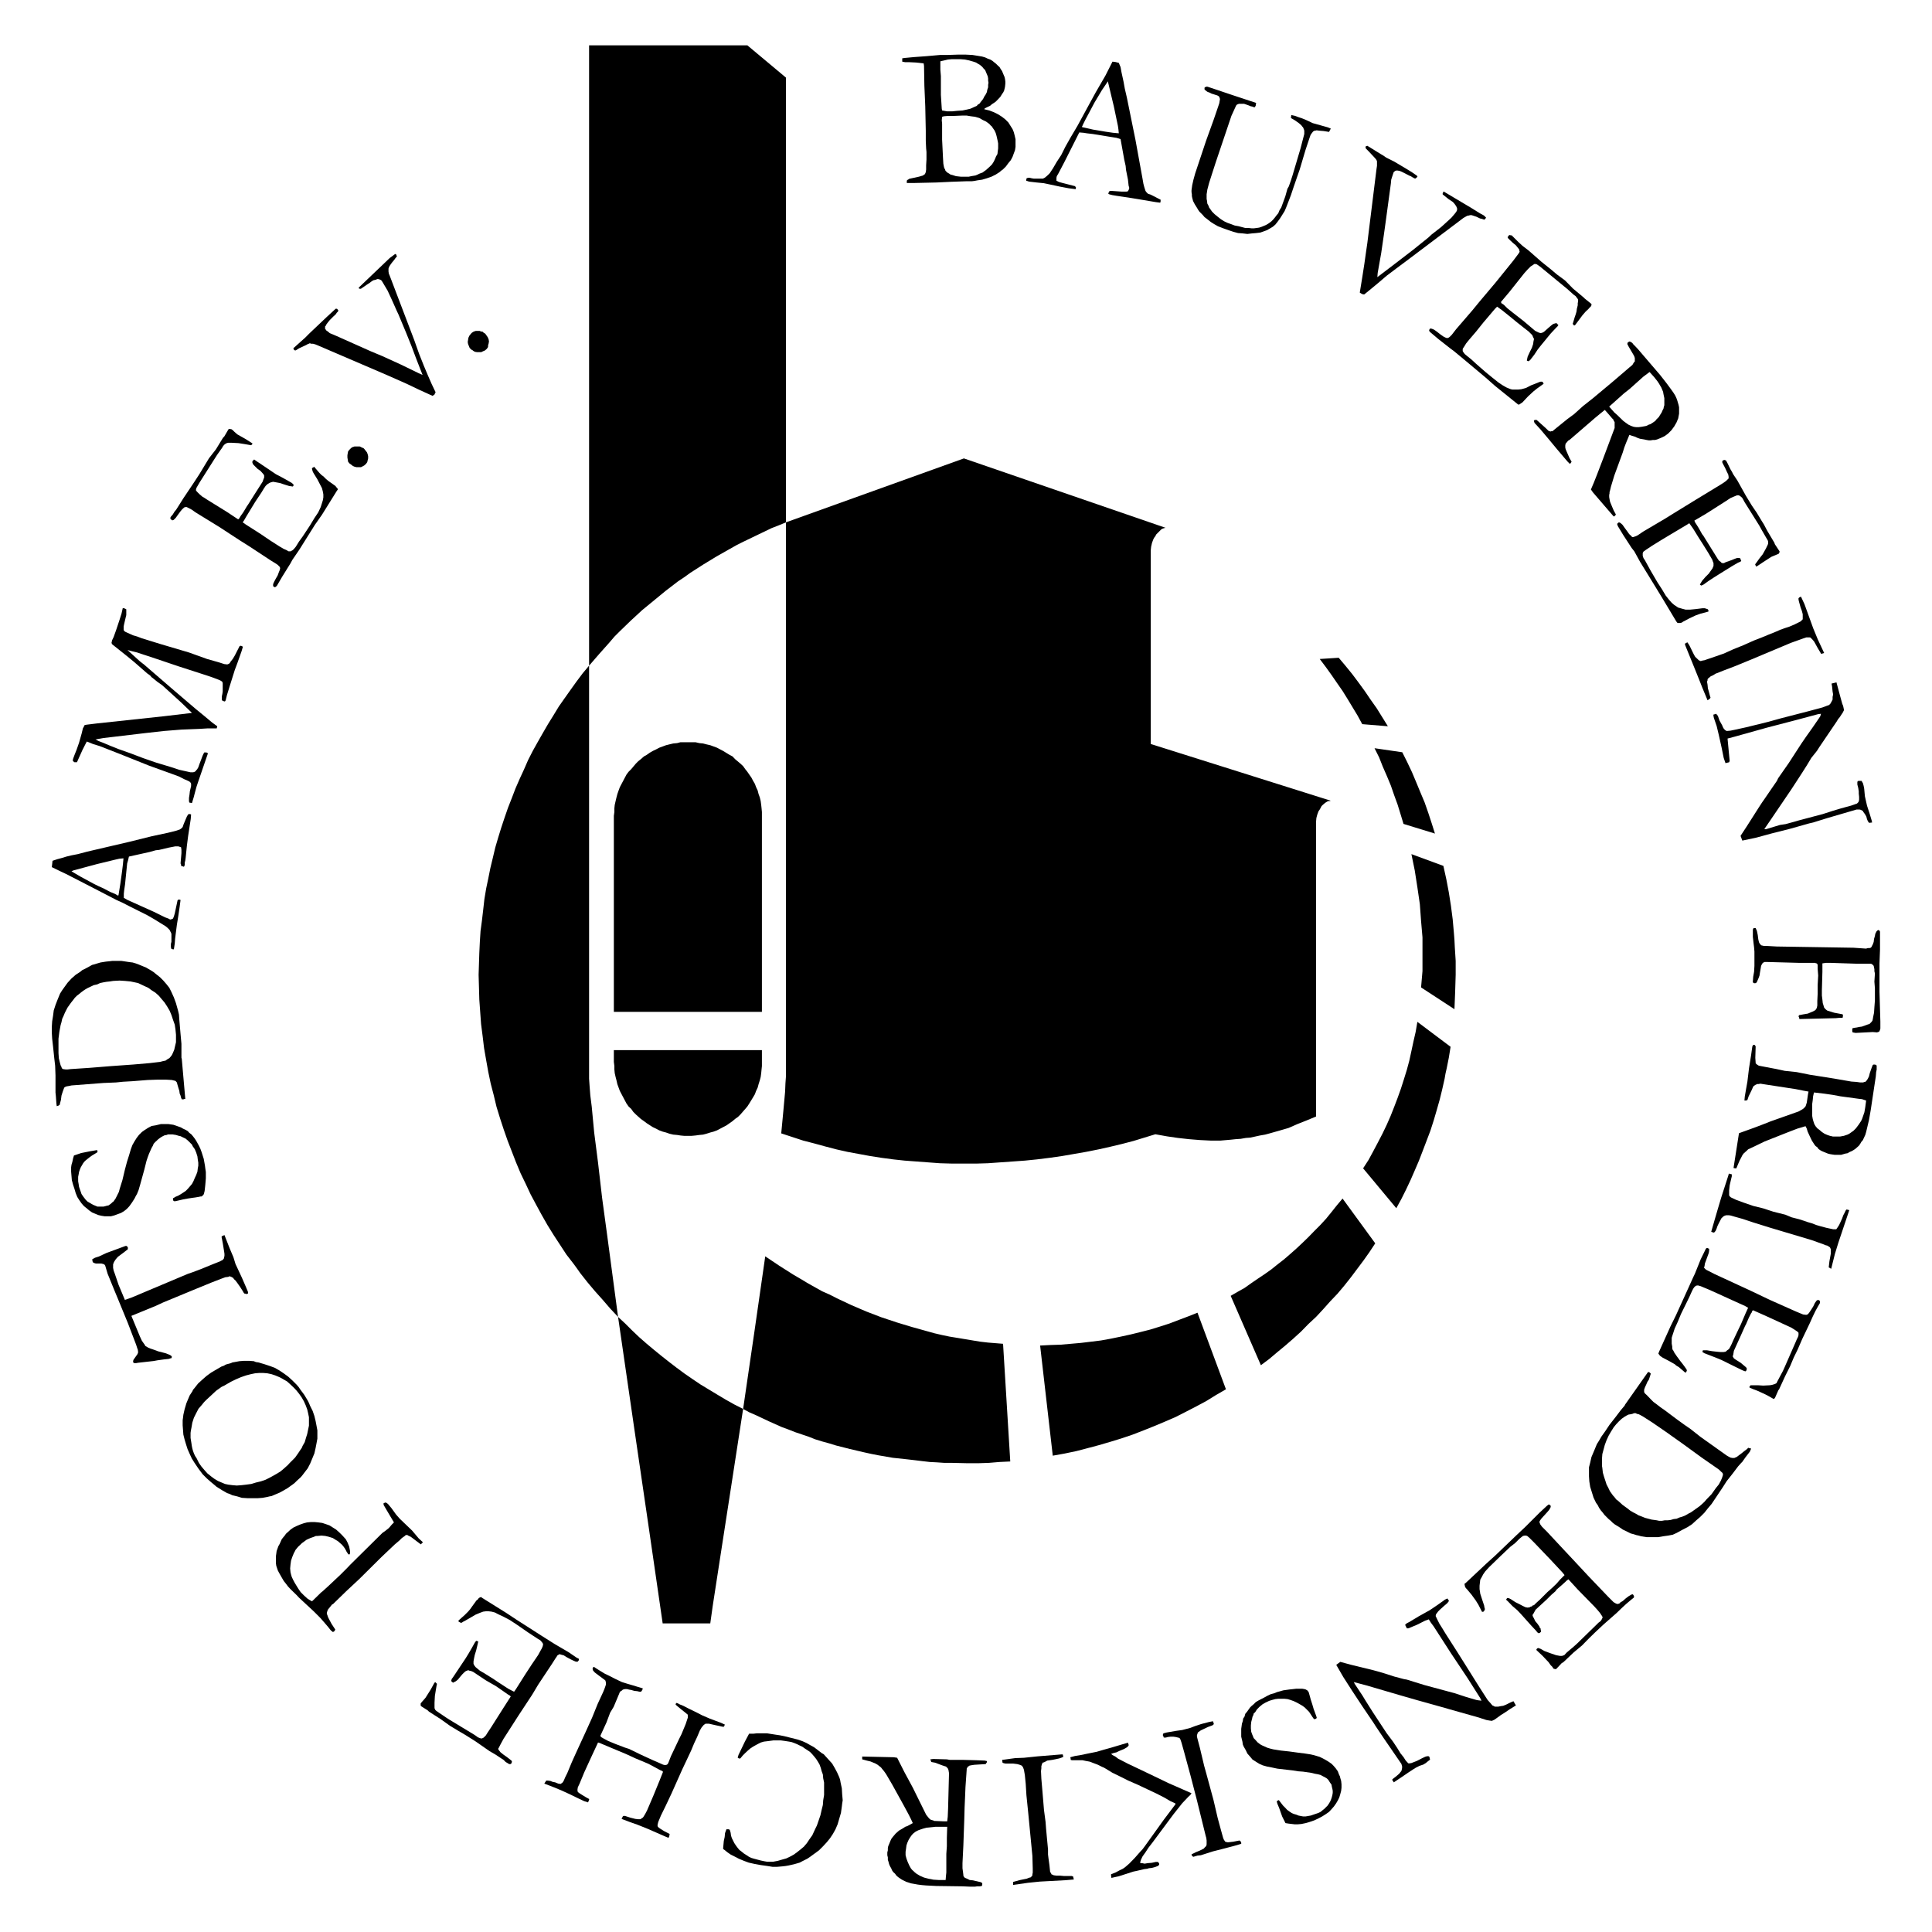
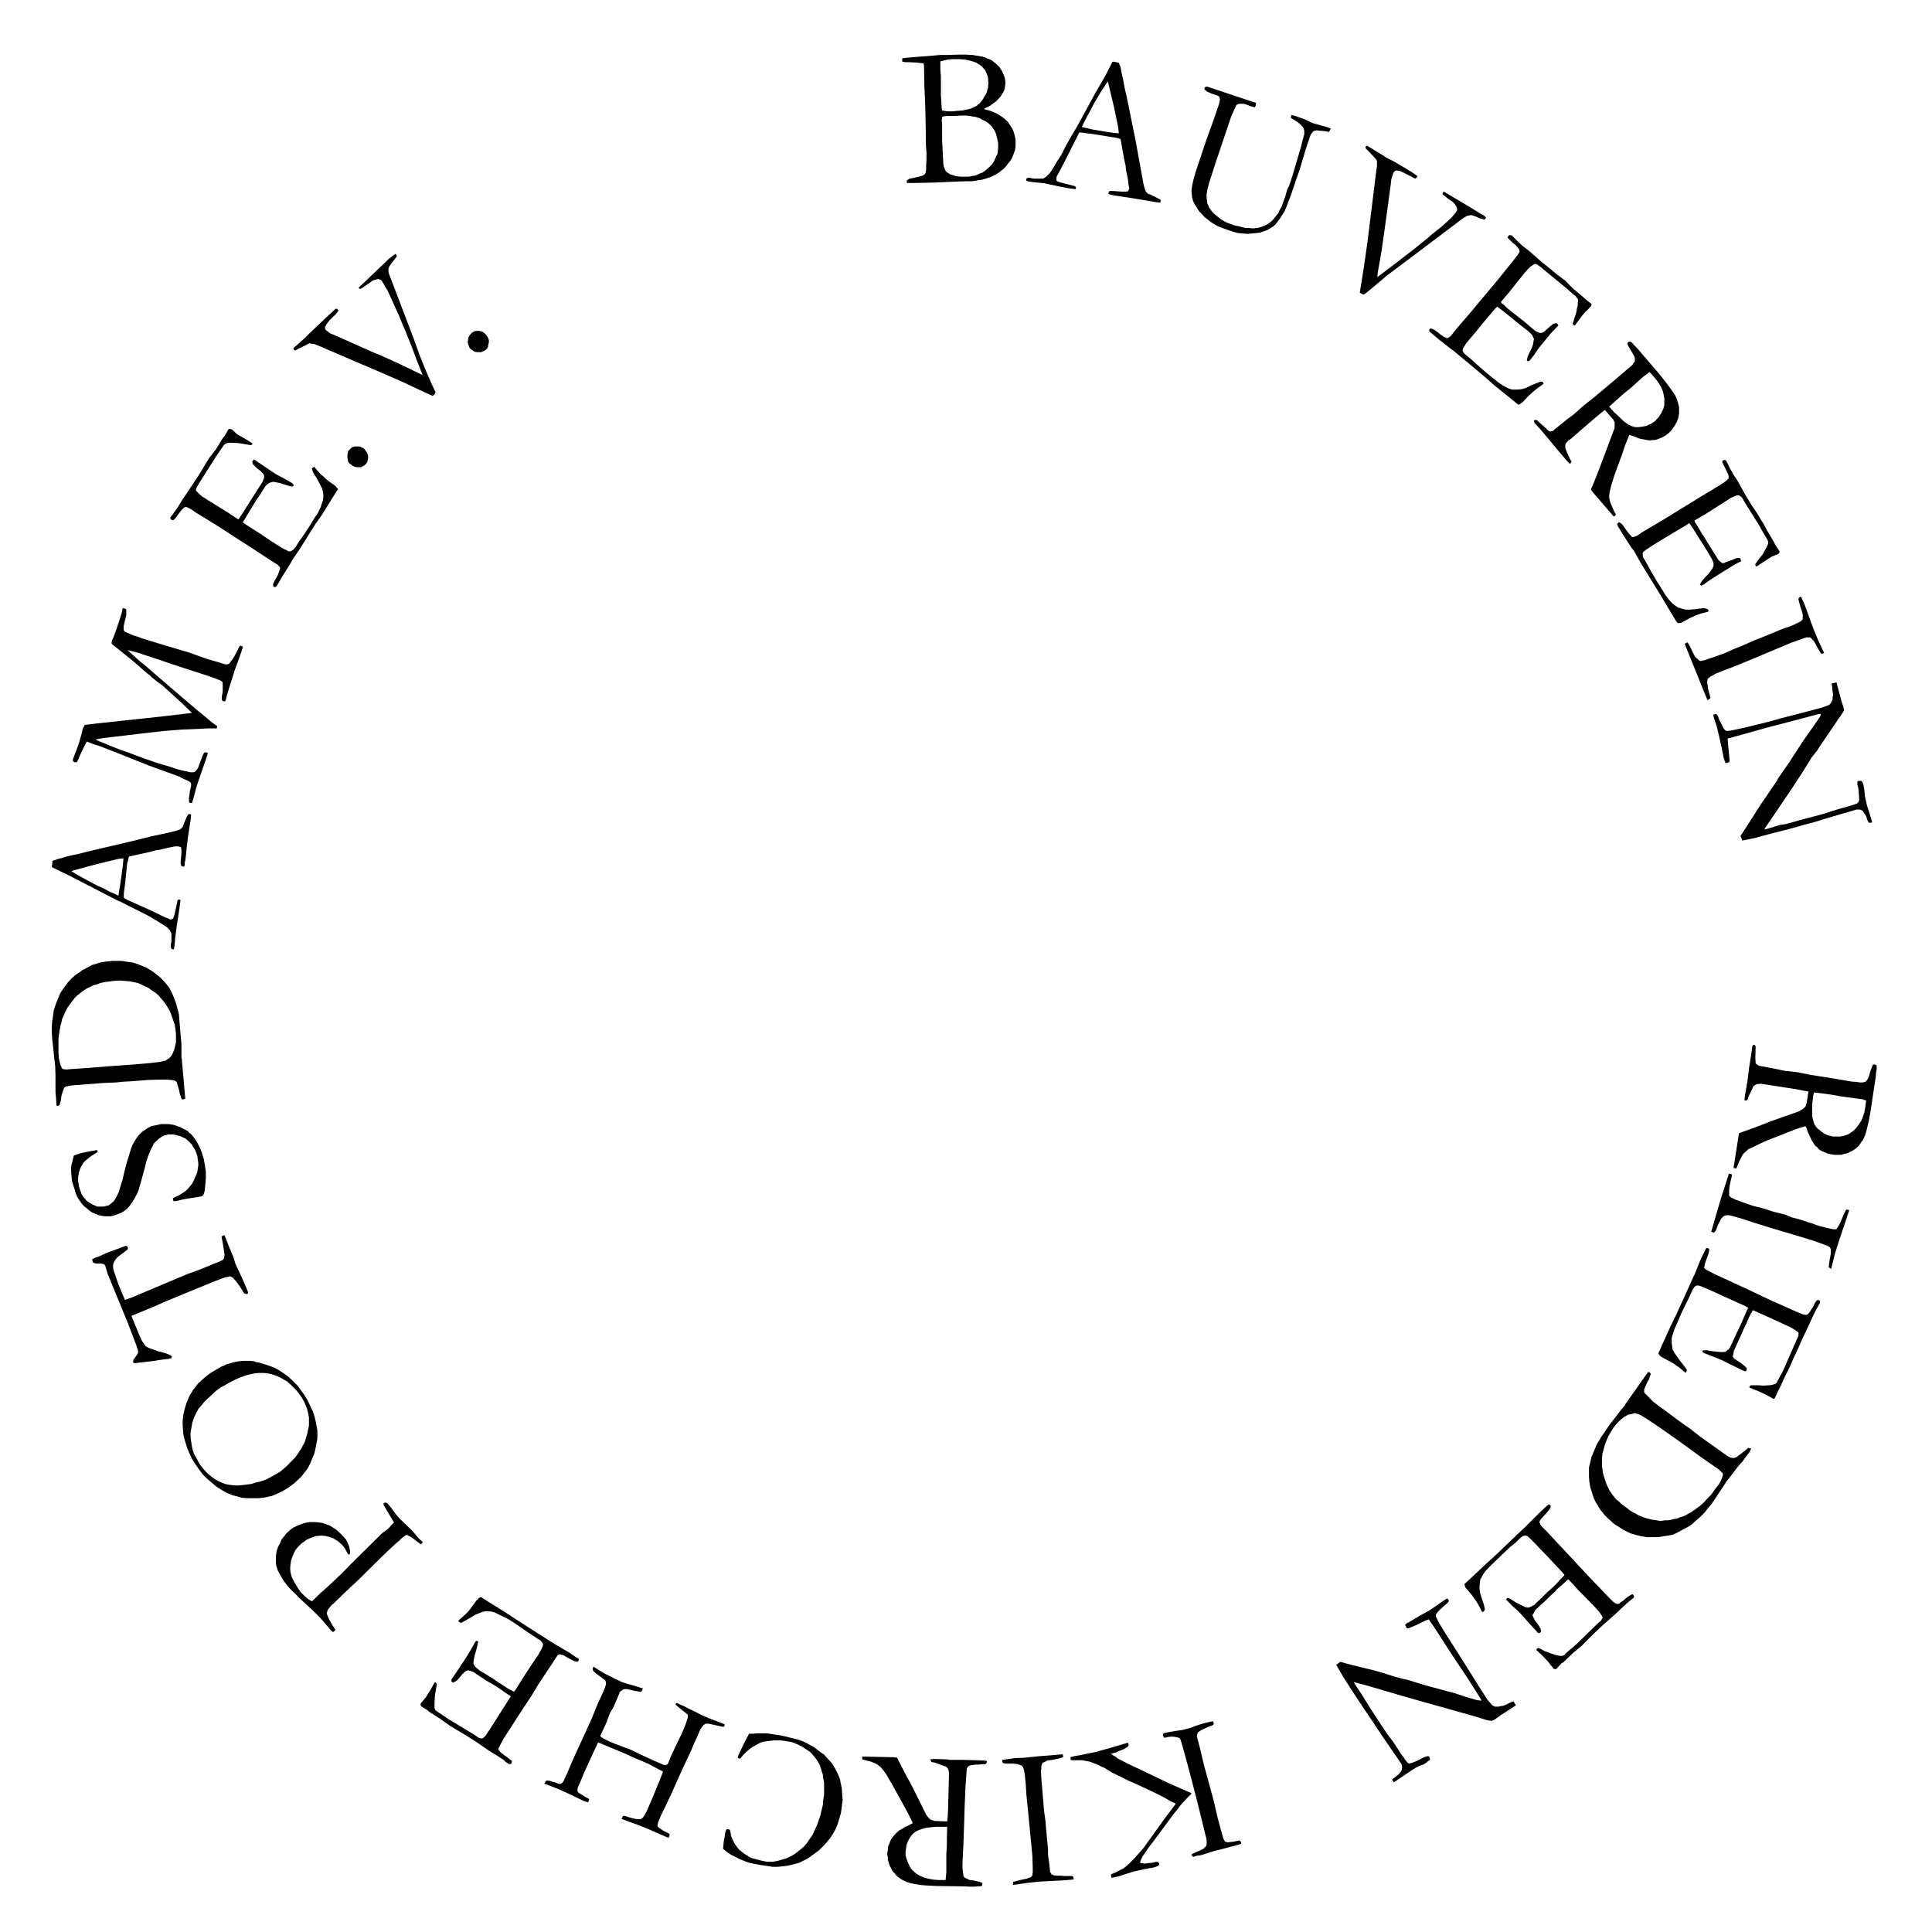
<svg xmlns="http://www.w3.org/2000/svg" xmlns:ns1="http://xml.openoffice.org/svg/export" version="1.2" width="110mm" height="110mm" viewBox="0 0 11000 11000" preserveAspectRatio="xMidYMid" fill-rule="evenodd" stroke-width="28.222" stroke-linejoin="round" xml:space="preserve">
  <defs class="ClipPathGroup">
    <clipPath id="presentation_clip_path" clipPathUnits="userSpaceOnUse">
      <rect x="0" y="0" width="11000" height="11000" />
    </clipPath>
    <clipPath id="presentation_clip_path_shrink" clipPathUnits="userSpaceOnUse">
      <rect x="11" y="11" width="10978" height="10978" />
    </clipPath>
  </defs>
  <defs class="TextShapeIndex">
    <g ns1:slide="id1" ns1:id-list="id3 id4 id5 id6 id7 id8 id9 id10 id11 id12 id13 id14 id15 id16 id17 id18 id19 id20 id21 id22 id23 id24 id25 id26 id27 id28 id29 id30 id31 id32 id33 id34 id35 id36 id37" />
  </defs>
  <defs class="EmbeddedBulletChars">
    <g id="bullet-char-template-57356" transform="scale(0,-0)">
      <path d="M 580,1141 L 1163,571 580,0 -4,571 580,1141 Z" />
    </g>
    <g id="bullet-char-template-57354" transform="scale(0,-0)">
      <path d="M 8,1128 L 1137,1128 1137,0 8,0 8,1128 Z" />
    </g>
    <g id="bullet-char-template-10146" transform="scale(0,-0)">
      <path d="M 174,0 L 602,739 174,1481 1456,739 174,0 Z M 1358,739 L 309,1346 659,739 1358,739 Z" />
    </g>
    <g id="bullet-char-template-10132" transform="scale(0,-0)">
      <path d="M 2015,739 L 1276,0 717,0 1260,543 174,543 174,936 1260,936 717,1481 1274,1481 2015,739 Z" />
    </g>
    <g id="bullet-char-template-10007" transform="scale(0,-0)">
      <path d="M 0,-2 C -7,14 -16,27 -25,37 L 356,567 C 262,823 215,952 215,954 215,979 228,992 255,992 264,992 276,990 289,987 310,991 331,999 354,1012 L 381,999 492,748 772,1049 836,1024 860,1049 C 881,1039 901,1025 922,1006 886,937 835,863 770,784 769,783 710,716 594,584 L 774,223 C 774,196 753,168 711,139 L 727,119 C 717,90 699,76 672,76 641,76 570,178 457,381 L 164,-76 C 142,-110 111,-127 72,-127 30,-127 9,-110 8,-76 1,-67 -2,-52 -2,-32 -2,-23 -1,-13 0,-2 Z" />
    </g>
    <g id="bullet-char-template-10004" transform="scale(0,-0)">
      <path d="M 285,-33 C 182,-33 111,30 74,156 52,228 41,333 41,471 41,549 55,616 82,672 116,743 169,778 240,778 293,778 328,747 346,684 L 369,508 C 377,444 397,411 428,410 L 1163,1116 C 1174,1127 1196,1133 1229,1133 1271,1133 1292,1118 1292,1087 L 1292,965 C 1292,929 1282,901 1262,881 L 442,47 C 390,-6 338,-33 285,-33 Z" />
    </g>
    <g id="bullet-char-template-9679" transform="scale(0,-0)">
      <path d="M 813,0 C 632,0 489,54 383,161 276,268 223,411 223,592 223,773 276,916 383,1023 489,1130 632,1184 813,1184 992,1184 1136,1130 1245,1023 1353,916 1407,772 1407,592 1407,412 1353,268 1245,161 1136,54 992,0 813,0 Z" />
    </g>
    <g id="bullet-char-template-8226" transform="scale(0,-0)">
      <path d="M 346,457 C 273,457 209,483 155,535 101,586 74,649 74,723 74,796 101,859 155,911 209,963 273,989 346,989 419,989 480,963 531,910 582,859 608,796 608,723 608,648 583,586 532,535 482,483 420,457 346,457 Z" />
    </g>
    <g id="bullet-char-template-8211" transform="scale(0,-0)">
      <path d="M -4,459 L 1135,459 1135,606 -4,606 -4,459 Z" />
    </g>
    <g id="bullet-char-template-61548" transform="scale(0,-0)">
      <path d="M 173,740 C 173,903 231,1043 346,1159 462,1274 601,1332 765,1332 928,1332 1067,1274 1183,1159 1299,1043 1357,903 1357,740 1357,577 1299,437 1183,322 1067,206 928,148 765,148 601,148 462,206 346,322 231,437 173,577 173,740 Z" />
    </g>
  </defs>
  <g>
    <g id="id2" class="Master_Slide">
      <g id="bg-id2" class="Background" />
      <g id="bo-id2" class="BackgroundObjects" />
    </g>
  </g>
  <g class="SlideGroup">
    <g>
      <g id="container-id1">
        <g id="id1" class="Slide" clip-path="url(#presentation_clip_path)">
          <g class="Page">
            <g class="Group">
              <g class="com.sun.star.drawing.PolyPolygonShape">
                <g id="id3">
                  <rect class="BoundingBox" stroke="none" fill="none" x="2725" y="258" width="5564" height="8986" />
-                   <path fill="rgb(0,0,0)" stroke="none" d="M 6552,4236 L 7577,4559 7569,4561 7562,4561 7553,4566 7545,4571 7531,4583 7524,4590 7519,4600 7514,4609 7507,4619 7500,4638 7495,4657 7493,4679 7493,6357 7440,6379 7387,6400 7337,6422 7282,6438 7229,6453 7203,6460 7174,6465 7119,6477 7093,6479 7064,6484 7035,6486 7007,6489 6949,6494 6892,6494 6832,6491 6770,6486 6707,6479 6645,6470 6578,6458 6516,6477 6454,6496 6389,6513 6322,6529 6255,6544 6185,6558 6116,6570 6047,6582 5977,6592 5905,6601 5836,6608 5766,6613 5695,6618 5625,6623 5558,6625 5488,6625 5421,6625 5351,6623 5284,6618 5217,6613 5150,6608 5085,6601 5018,6592 4954,6582 4889,6570 4824,6558 4762,6544 4697,6527 4635,6510 4573,6494 4448,6453 4460,6326 4470,6216 4472,6168 4475,6127 4475,6063 4475,4518 4475,2974 5488,2610 6636,3005 6628,3007 6619,3010 6612,3014 6604,3022 6590,3036 6583,3043 6578,3053 6571,3062 6566,3072 6559,3091 6554,3113 6552,3132 6552,4236 Z M 6552,4236 L 6552,4236 Z M 6980,7910 L 6923,7943 6868,7977 6810,8008 6750,8039 6693,8068 6633,8094 6571,8120 6511,8144 6449,8168 6384,8190 6322,8209 6257,8228 6193,8245 6128,8262 6061,8276 5994,8288 5922,7661 5979,7658 6039,7656 6097,7651 6154,7646 6212,7639 6269,7632 6324,7622 6382,7610 6437,7598 6494,7584 6549,7570 6604,7553 6657,7536 6712,7515 6765,7495 6818,7474 6980,7910 Z M 6980,7910 L 6980,7910 Z M 7830,7079 L 7797,7129 7763,7177 7727,7225 7691,7273 7653,7321 7615,7366 7574,7409 7533,7455 7493,7498 7450,7538 7407,7582 7363,7622 7318,7661 7272,7699 7227,7737 7179,7773 7007,7378 7045,7356 7086,7333 7124,7306 7162,7280 7201,7254 7239,7227 7275,7198 7311,7170 7347,7139 7383,7107 7416,7076 7450,7043 7483,7009 7517,6975 7550,6939 7581,6901 7612,6862 7644,6824 7830,7079 Z M 7830,7079 L 7830,7079 Z M 8259,5960 L 8249,6022 8237,6082 8230,6113 8225,6142 8211,6204 8197,6261 8180,6321 8163,6379 8144,6438 8122,6496 8101,6551 8079,6608 8055,6664 8031,6719 8005,6774 7979,6826 7950,6879 7761,6652 7792,6604 7818,6556 7845,6505 7871,6455 7895,6405 7917,6355 7938,6302 7957,6252 7976,6199 7993,6146 8010,6091 8024,6039 8036,5984 8048,5928 8060,5876 8070,5818 8259,5960 Z M 8259,5960 L 8259,5960 Z M 8218,4930 L 8235,5007 8249,5081 8261,5157 8271,5234 8278,5313 8281,5351 8283,5392 8288,5471 8288,5550 8285,5648 8281,5746 8091,5622 8099,5529 8099,5433 8099,5337 8091,5244 8084,5148 8070,5052 8055,4956 8036,4863 8218,4930 Z M 8218,4930 L 8218,4930 Z M 7984,4283 L 8012,4339 8039,4396 8063,4453 8087,4511 8111,4568 8132,4628 8151,4686 8170,4746 7991,4691 7974,4635 7957,4580 7938,4528 7919,4473 7897,4420 7873,4365 7852,4312 7826,4260 7984,4283 Z M 7984,4283 L 7984,4283 Z M 7622,3745 L 7660,3790 7699,3838 7735,3886 7770,3934 7804,3984 7838,4032 7871,4085 7902,4135 7756,4123 7730,4075 7701,4027 7672,3979 7644,3934 7612,3888 7581,3843 7548,3797 7514,3752 7622,3745 Z M 7622,3745 L 7622,3745 Z M 5752,8321 L 5690,8324 5630,8329 5570,8331 5508,8331 5421,8329 5377,8329 5334,8326 5294,8324 5251,8319 5210,8314 5167,8309 5083,8300 5002,8286 4961,8278 4920,8269 4839,8250 4760,8230 4721,8218 4681,8207 4642,8195 4604,8180 4527,8154 4489,8139 4451,8125 4377,8092 4305,8058 4266,8041 4231,8022 4295,7584 4357,7153 4436,7206 4477,7232 4518,7258 4559,7282 4599,7306 4681,7352 4724,7371 4765,7392 4848,7431 4932,7467 5018,7500 5105,7529 5191,7555 5277,7579 5320,7591 5363,7601 5406,7610 5449,7617 5539,7632 5582,7639 5625,7644 5711,7651 5752,8321 Z M 5752,8321 L 5752,8321 Z M 2725,5550 L 2727,5488 2729,5426 2732,5363 2736,5301 2744,5241 2751,5181 2758,5119 2768,5059 2780,5002 2792,4942 2806,4884 2820,4825 2837,4767 2854,4712 2873,4655 2892,4600 2914,4544 2935,4489 2959,4434 2983,4382 3007,4327 3033,4276 3062,4224 3091,4173 3120,4123 3151,4073 3182,4022 3215,3975 3249,3927 3282,3881 3318,3833 3354,3790 3354,4949 3354,6108 3354,6142 3357,6185 3361,6237 3369,6300 3383,6448 3405,6620 3428,6819 3457,7033 3519,7498 3474,7450 3431,7400 3388,7352 3345,7301 3304,7249 3285,7222 3266,7196 3225,7143 3189,7088 3153,7033 3117,6975 3084,6917 3053,6860 3021,6800 2993,6740 2964,6680 2938,6618 2914,6556 2890,6494 2868,6431 2847,6367 2827,6302 2811,6235 2794,6170 2780,6103 2768,6036 2756,5967 2748,5900 2739,5830 2734,5761 2729,5691 2727,5620 2725,5550 Z M 2725,5550 L 2725,5550 Z M 4231,8022 L 4159,8489 4099,8877 4058,9143 4044,9243 3773,9243 3692,8685 3610,8125 3519,7498 3560,7536 3598,7574 3639,7613 3680,7649 3723,7685 3766,7720 3809,7754 3852,7787 3898,7821 3943,7852 3989,7883 4037,7912 4085,7941 4132,7969 4180,7996 4231,8022 Z M 4231,8022 L 4231,8022 Z M 3354,258 L 4255,258 4475,442 4475,1706 4475,2974 4434,2991 4393,3007 4312,3046 4233,3084 4195,3103 4156,3125 4080,3168 4006,3213 3931,3261 3895,3287 3859,3311 3790,3364 3723,3419 3656,3474 3591,3534 3529,3594 3498,3625 3469,3659 3412,3723 3354,3790 3354,2022 3354,258 Z M 3354,258 L 3354,258 Z M 4338,5979 L 4338,6046 4338,6070 4336,6089 4334,6110 4331,6132 4326,6151 4319,6173 4314,6192 4305,6211 4298,6230 4288,6247 4266,6283 4255,6300 4243,6314 4216,6345 4202,6359 4185,6371 4171,6383 4154,6395 4137,6407 4118,6417 4101,6426 4082,6436 4063,6443 4044,6448 4022,6455 4003,6460 3982,6462 3960,6465 3938,6467 3917,6467 3895,6467 3874,6465 3855,6462 3833,6460 3812,6455 3792,6448 3773,6443 3754,6436 3735,6426 3716,6417 3682,6395 3666,6383 3649,6371 3620,6345 3606,6331 3594,6314 3579,6300 3567,6283 3558,6266 3548,6247 3539,6230 3529,6211 3522,6192 3515,6173 3510,6151 3505,6132 3500,6110 3498,6089 3498,6070 3495,6046 3495,5979 4338,5979 Z M 4338,5979 L 4338,5979 Z M 3917,4226 L 3938,4226 3960,4226 3982,4231 4003,4233 4022,4238 4044,4243 4063,4250 4082,4257 4101,4267 4118,4276 4154,4298 4171,4307 4185,4322 4216,4348 4231,4362 4243,4379 4255,4394 4266,4410 4278,4427 4288,4446 4298,4463 4305,4482 4314,4501 4319,4521 4326,4540 4331,4561 4334,4583 4336,4602 4338,4623 4338,4645 4338,5761 3495,5761 3495,4645 3498,4623 3498,4602 3500,4583 3505,4561 3510,4540 3515,4521 3522,4501 3529,4482 3539,4463 3548,4446 3567,4410 3579,4394 3594,4379 3620,4348 3634,4334 3649,4322 3666,4307 3682,4298 3699,4286 3716,4276 3735,4267 3754,4257 3773,4250 3792,4243 3812,4238 3833,4233 3855,4231 3874,4226 3895,4226 3917,4226 Z" />
                </g>
              </g>
              <g class="com.sun.star.drawing.PolyPolygonShape">
                <g id="id4">
                  <rect class="BoundingBox" stroke="none" fill="none" x="5136" y="311" width="647" height="732" />
                  <path fill="rgb(0,0,0)" stroke="none" d="M 5137,351 L 5137,332 5151,330 5204,325 5273,320 5352,313 5393,313 5453,311 5499,311 5537,313 5568,318 5592,322 5609,327 5624,334 5638,339 5650,346 5662,356 5671,363 5681,373 5691,382 5698,394 5705,404 5710,416 5715,428 5719,437 5722,449 5724,464 5724,476 5722,495 5717,516 5712,526 5707,533 5695,552 5679,569 5669,579 5659,586 5648,593 5636,603 5621,610 5607,617 5604,622 5633,629 5659,639 5683,651 5705,665 5724,680 5731,687 5741,697 5753,716 5765,735 5772,752 5777,771 5782,793 5782,814 5782,836 5779,855 5772,874 5765,893 5755,912 5741,929 5727,948 5710,965 5700,972 5691,980 5669,994 5645,1006 5619,1015 5592,1023 5578,1025 5564,1027 5549,1030 5533,1032 5501,1032 5417,1035 5333,1039 5201,1042 5182,1042 5163,1042 5163,1035 5163,1030 5165,1025 5170,1023 5177,1018 5232,1006 5249,1001 5256,999 5261,994 5266,992 5268,987 5271,980 5273,965 5273,941 5275,908 5275,865 5273,845 5271,802 5271,745 5268,605 5263,488 5261,375 5259,361 5216,356 5175,354 5153,354 5137,351 Z M 5137,351 L 5137,351 Z M 5364,629 L 5393,634 5407,634 5421,634 5450,631 5480,629 5504,624 5525,619 5545,610 5561,603 5568,595 5576,591 5585,579 5597,564 5604,550 5612,538 5619,524 5621,512 5626,497 5626,483 5628,471 5626,459 5626,447 5624,435 5619,423 5614,411 5609,399 5600,390 5592,380 5580,370 5568,363 5557,356 5542,351 5518,344 5494,339 5468,337 5443,337 5419,337 5397,339 5376,344 5354,349 5354,366 5354,397 5357,433 5357,500 5357,540 5362,619 5364,629 Z M 5364,629 L 5364,629 Z M 5504,1006 L 5516,1006 5530,1003 5542,1001 5554,999 5566,994 5576,989 5595,982 5604,975 5614,968 5636,948 5643,941 5648,936 5657,922 5664,908 5671,891 5679,877 5681,860 5683,845 5683,829 5683,817 5681,805 5674,774 5669,757 5662,742 5652,728 5648,721 5640,714 5636,709 5628,702 5614,692 5595,683 5576,672 5552,665 5528,662 5516,660 5504,658 5478,658 5431,660 5397,660 5374,662 5364,665 5362,685 5364,704 5364,747 5364,795 5369,898 5371,932 5374,948 5376,956 5378,960 5381,965 5383,972 5388,977 5393,982 5405,989 5412,994 5421,996 5443,1003 5470,1006 5504,1006 Z" />
                </g>
              </g>
              <g class="com.sun.star.drawing.PolyPolygonShape">
                <g id="id5">
                  <rect class="BoundingBox" stroke="none" fill="none" x="5842" y="351" width="767" height="804" />
                  <path fill="rgb(0,0,0)" stroke="none" d="M 5845,1015 L 5854,1012 5862,1012 5874,1015 5886,1017 5905,1017 5922,1017 5938,1017 5948,1012 5957,1005 5967,996 5977,986 5996,957 6017,921 6042,883 6066,835 6097,780 6116,748 6136,714 6210,578 6239,525 6294,430 6334,351 6351,353 6370,358 6380,382 6385,410 6397,465 6404,504 6416,556 6465,797 6489,929 6505,1017 6510,1046 6515,1065 6522,1087 6527,1094 6529,1096 6532,1099 6536,1103 6551,1108 6575,1120 6594,1130 6608,1137 6608,1142 6608,1146 6606,1154 6582,1151 6481,1134 6426,1125 6358,1115 6346,1113 6334,1111 6322,1108 6315,1106 6310,1103 6313,1094 6318,1087 6322,1087 6330,1087 6387,1091 6406,1091 6413,1091 6422,1089 6429,1075 6429,1067 6426,1058 6422,1022 6411,967 6409,945 6401,909 6380,792 6358,785 6339,782 6222,763 6188,759 6169,756 6145,754 6133,778 6061,921 6027,986 6017,1003 6015,1012 6015,1020 6015,1029 6029,1036 6047,1041 6121,1060 6124,1065 6126,1067 6126,1070 6124,1077 6085,1072 6037,1063 5981,1051 5943,1043 5902,1039 5876,1036 5859,1034 5843,1029 5843,1024 5845,1015 Z M 5845,1015 L 5845,1015 Z M 6162,724 L 6224,738 6296,750 6337,756 6370,759 6368,738 6365,717 6342,607 6310,473 6308,463 6274,513 6231,585 6203,638 6181,679 6167,707 6164,714 6160,722 6162,724 Z" />
                </g>
              </g>
              <g class="com.sun.star.drawing.PolyPolygonShape">
                <g id="id6">
                  <rect class="BoundingBox" stroke="none" fill="none" x="6784" y="493" width="794" height="840" />
                  <path fill="rgb(0,0,0)" stroke="none" d="M 7152,586 L 7150,595 7150,600 7145,610 7138,610 7131,607 7121,605 7109,600 7095,595 7083,591 7073,591 7064,591 7054,591 7049,593 7044,595 7040,598 7037,603 7011,660 6922,924 6901,989 6884,1042 6874,1080 6872,1094 6870,1106 6870,1123 6870,1133 6872,1142 6874,1159 6882,1174 6884,1181 6889,1188 6901,1205 6915,1219 6932,1233 6951,1248 6970,1260 6989,1269 7009,1276 7030,1284 7052,1288 7071,1293 7090,1298 7109,1298 7126,1300 7140,1300 7155,1298 7169,1296 7184,1291 7196,1286 7208,1281 7220,1274 7230,1267 7239,1260 7249,1250 7259,1238 7268,1226 7278,1214 7285,1197 7295,1181 7302,1162 7318,1118 7330,1075 7338,1061 7350,1027 7359,999 7405,844 7414,809 7421,782 7426,763 7426,751 7426,744 7424,737 7421,730 7419,725 7414,720 7409,713 7395,701 7374,686 7350,672 7352,655 7374,660 7393,667 7414,674 7438,684 7474,701 7560,725 7577,732 7567,751 7536,746 7512,744 7496,742 7488,744 7484,744 7476,749 7469,758 7462,768 7457,782 7433,854 7400,965 7385,1008 7366,1063 7350,1111 7335,1150 7323,1181 7314,1202 7299,1226 7287,1245 7273,1264 7261,1279 7247,1291 7232,1300 7223,1305 7215,1310 7196,1317 7176,1324 7152,1327 7128,1329 7102,1332 7076,1329 7049,1327 7023,1320 6999,1312 6965,1300 6934,1288 6922,1281 6913,1276 6894,1264 6870,1245 6858,1236 6848,1224 6829,1205 6822,1195 6815,1183 6803,1164 6793,1145 6788,1126 6786,1116 6786,1106 6784,1094 6784,1083 6788,1054 6795,1023 6805,987 6817,951 6867,801 6910,682 6937,603 6942,588 6944,576 6946,564 6944,557 6942,552 6939,548 6934,545 6930,543 6898,533 6884,526 6877,524 6872,521 6863,514 6858,509 6858,500 6860,497 6865,495 6872,493 6879,495 6894,500 6930,512 7013,540 7152,586 Z" />
                </g>
              </g>
              <g class="com.sun.star.drawing.PolyPolygonShape">
                <g id="id7">
-                   <rect class="BoundingBox" stroke="none" fill="none" x="7741" y="830" width="721" height="847" />
                  <path fill="rgb(0,0,0)" stroke="none" d="M 7775,834 L 7785,830 7861,877 7878,887 7892,897 7938,920 8007,961 8038,980 8067,1000 8070,1004 8070,1007 8062,1014 8060,1016 8055,1016 8050,1014 8046,1011 8041,1009 8034,1004 8024,1000 7995,985 7981,978 7969,973 7957,971 7950,971 7943,973 7938,978 7935,980 7931,992 7926,1007 7921,1023 7919,1045 7890,1259 7880,1331 7864,1441 7844,1554 7842,1578 7921,1518 7981,1472 8046,1422 8133,1352 8150,1336 8205,1293 8248,1254 8264,1239 8276,1225 8286,1213 8293,1203 8296,1196 8296,1191 8296,1186 8291,1174 8281,1160 8272,1150 8248,1134 8214,1107 8214,1100 8217,1095 8219,1090 8377,1184 8427,1215 8449,1227 8461,1239 8458,1244 8456,1246 8451,1251 8437,1246 8427,1244 8406,1234 8391,1229 8379,1225 8372,1225 8370,1225 8363,1227 8353,1229 8332,1241 8019,1477 7952,1527 7895,1570 7847,1611 7806,1645 7768,1676 7761,1676 7753,1673 7742,1666 7756,1580 7768,1503 7777,1439 7785,1384 7837,964 7840,944 7840,930 7840,918 7837,911 7832,904 7823,894 7792,861 7782,851 7777,846 7775,841 7775,834 Z" />
                </g>
              </g>
              <g class="com.sun.star.drawing.PolyPolygonShape">
                <g id="id8">
                  <rect class="BoundingBox" stroke="none" fill="none" x="8137" y="1338" width="926" height="967" />
                  <path fill="rgb(0,0,0)" stroke="none" d="M 8144,1870 L 8153,1872 8165,1877 8182,1889 8201,1904 8218,1916 8232,1923 8239,1925 8247,1923 8254,1918 8259,1913 8266,1906 8290,1875 8383,1767 8424,1717 8515,1609 8616,1484 8631,1464 8643,1448 8650,1438 8652,1433 8652,1431 8650,1426 8650,1421 8643,1412 8631,1397 8614,1383 8599,1369 8587,1357 8584,1352 8584,1349 8587,1347 8587,1345 8591,1340 8596,1338 8602,1340 8607,1340 8621,1354 8645,1378 8669,1400 8703,1426 8777,1491 8827,1531 8865,1563 8911,1597 8956,1643 9016,1693 9023,1700 9059,1729 9062,1734 9059,1743 9052,1750 9043,1760 9028,1774 9009,1796 8995,1815 8968,1851 8964,1853 8961,1853 8959,1849 8954,1844 8956,1839 8959,1829 8966,1805 8971,1791 8976,1774 8978,1758 8983,1738 8983,1726 8985,1717 8985,1707 8983,1702 8980,1698 8976,1693 8971,1686 8961,1679 8923,1645 8906,1631 8782,1529 8770,1519 8760,1512 8750,1505 8743,1503 8736,1503 8729,1508 8715,1517 8698,1534 8679,1555 8594,1662 8546,1719 8548,1726 8556,1731 8563,1736 8582,1755 8612,1779 8621,1786 8676,1829 8741,1884 8762,1894 8770,1896 8774,1896 8782,1894 8791,1889 8818,1865 8832,1853 8844,1844 8856,1841 8861,1839 8863,1841 8868,1846 8873,1851 8868,1858 8858,1868 8829,1899 8774,1966 8755,1990 8736,2019 8712,2050 8703,2057 8695,2054 8693,2052 8698,2030 8710,2004 8722,1980 8729,1959 8731,1944 8734,1930 8729,1920 8724,1908 8715,1899 8703,1887 8681,1870 8633,1832 8604,1808 8553,1767 8524,1746 8512,1758 8445,1837 8405,1887 8364,1935 8347,1956 8338,1971 8330,1983 8328,1987 8328,1990 8328,1999 8333,2007 8340,2016 8352,2026 8378,2047 8405,2072 8460,2120 8498,2151 8532,2178 8556,2194 8577,2206 8594,2213 8602,2216 8612,2218 8626,2218 8643,2218 8662,2216 8688,2209 8717,2194 8753,2180 8765,2175 8772,2173 8779,2173 8784,2175 8786,2180 8789,2185 8750,2213 8729,2230 8700,2257 8671,2288 8667,2292 8659,2297 8652,2302 8645,2304 8636,2297 8512,2197 8460,2151 8330,2042 8278,1999 8259,1985 8189,1930 8144,1892 8139,1887 8137,1882 8137,1880 8139,1875 8144,1870 Z" />
                </g>
              </g>
              <g class="com.sun.star.drawing.PolyPolygonShape">
                <g id="id9">
                  <rect class="BoundingBox" stroke="none" fill="none" x="8733" y="1944" width="829" height="998" />
                  <path fill="rgb(0,0,0)" stroke="none" d="M 8749,2391 L 8797,2434 8819,2455 8823,2455 8828,2457 8833,2455 8840,2455 8845,2450 8924,2386 8962,2358 9013,2312 9070,2267 9179,2176 9255,2111 9277,2092 9294,2078 9303,2063 9308,2058 9308,2054 9308,2044 9308,2039 9306,2032 9303,2025 9299,2018 9289,2001 9272,1972 9265,1958 9267,1953 9267,1951 9270,1948 9279,1944 9282,1946 9287,1948 9294,1953 9299,1960 9311,1972 9327,1989 9356,2023 9452,2135 9488,2181 9502,2200 9516,2219 9528,2236 9538,2252 9545,2267 9550,2281 9557,2305 9560,2319 9560,2331 9560,2343 9560,2355 9555,2382 9550,2394 9545,2406 9538,2418 9533,2427 9516,2450 9507,2459 9497,2469 9478,2483 9457,2493 9435,2502 9423,2505 9411,2505 9399,2507 9387,2507 9375,2505 9361,2502 9349,2500 9337,2498 9323,2493 9308,2486 9291,2481 9277,2476 9258,2522 9248,2548 9239,2577 9191,2708 9172,2771 9167,2792 9164,2802 9164,2809 9162,2818 9162,2830 9164,2842 9167,2857 9172,2869 9179,2886 9188,2907 9200,2929 9196,2936 9188,2941 9132,2876 9070,2804 9058,2787 9075,2747 9092,2704 9128,2610 9188,2450 9193,2437 9193,2425 9193,2408 9193,2403 9188,2396 9186,2389 9179,2382 9148,2346 9137,2334 9116,2351 9082,2379 8936,2505 8931,2507 8926,2512 8914,2526 8912,2536 8912,2548 8914,2557 8919,2569 8936,2608 8948,2629 8946,2632 8943,2636 8941,2639 8938,2641 8924,2627 8879,2574 8867,2560 8819,2502 8771,2445 8737,2408 8733,2396 8735,2394 8737,2391 8740,2391 8749,2391 Z M 8749,2391 L 8749,2391 Z M 9162,2315 L 9176,2331 9191,2348 9208,2363 9244,2398 9258,2408 9272,2418 9287,2425 9301,2430 9315,2432 9330,2432 9346,2430 9363,2427 9373,2425 9380,2422 9387,2418 9397,2415 9411,2406 9425,2396 9430,2389 9437,2382 9445,2374 9449,2367 9461,2348 9466,2336 9471,2327 9473,2317 9476,2307 9476,2288 9476,2267 9471,2243 9469,2231 9464,2219 9459,2207 9452,2195 9445,2183 9437,2171 9418,2147 9392,2118 9356,2145 9279,2214 9246,2240 9208,2274 9162,2315 Z" />
                </g>
              </g>
              <g class="com.sun.star.drawing.PolyPolygonShape">
                <g id="id10">
                  <rect class="BoundingBox" stroke="none" fill="none" x="9207" y="2619" width="926" height="929" />
                  <path fill="rgb(0,0,0)" stroke="none" d="M 9218,2974 L 9223,2976 9228,2979 9238,2988 9250,3005 9264,3024 9276,3041 9286,3050 9293,3058 9300,3058 9307,3055 9314,3053 9324,3048 9355,3027 9477,2955 9535,2919 9654,2846 9792,2762 9811,2750 9828,2738 9837,2729 9842,2724 9842,2714 9840,2702 9832,2686 9823,2666 9813,2647 9806,2633 9806,2628 9806,2626 9808,2623 9811,2621 9816,2619 9820,2619 9825,2621 9828,2623 9837,2640 9852,2671 9861,2686 9868,2700 9892,2736 9940,2822 9974,2878 10002,2919 10031,2967 10043,2986 10062,3022 10103,3091 10105,3098 10132,3139 10132,3144 10127,3153 10103,3163 10086,3170 10041,3199 10002,3225 10000,3225 9998,3225 9995,3218 9993,3213 10002,3201 10017,3180 10036,3156 10055,3122 10065,3101 10067,3094 10067,3089 10067,3084 10065,3077 10055,3060 10029,3015 10017,2993 9933,2859 9926,2846 9919,2834 9911,2827 9904,2822 9899,2820 9890,2820 9873,2827 9852,2836 9828,2852 9715,2924 9647,2964 9649,2969 9652,2976 9657,2983 9672,3007 9691,3041 9698,3050 9734,3108 9780,3182 9787,3192 9797,3199 9801,3204 9806,3206 9816,3206 9825,3201 9859,3189 9876,3182 9890,3177 9902,3177 9904,3177 9909,3180 9911,3187 9914,3194 9907,3199 9895,3204 9859,3225 9785,3271 9758,3288 9729,3307 9698,3329 9686,3334 9679,3329 9679,3327 9691,3307 9710,3285 9729,3266 9741,3249 9751,3235 9753,3228 9756,3223 9756,3211 9756,3206 9753,3199 9749,3187 9741,3173 9727,3149 9694,3096 9674,3065 9640,3010 9628,2993 9618,2979 9604,2988 9515,3041 9460,3074 9405,3108 9384,3122 9369,3132 9357,3141 9353,3149 9353,3151 9353,3156 9353,3165 9355,3170 9357,3177 9365,3189 9381,3218 9398,3249 9436,3314 9463,3356 9484,3391 9503,3415 9518,3432 9532,3444 9547,3454 9554,3459 9561,3461 9578,3466 9597,3471 9623,3471 9654,3468 9694,3463 9706,3463 9715,3466 9722,3468 9725,3471 9727,3475 9727,3482 9682,3494 9654,3504 9618,3521 9582,3540 9575,3545 9566,3547 9558,3547 9551,3547 9544,3538 9463,3403 9427,3344 9338,3199 9305,3139 9290,3120 9242,3046 9211,2995 9209,2988 9207,2983 9209,2981 9214,2976 9218,2974 Z" />
                </g>
              </g>
              <g class="com.sun.star.drawing.PolyPolygonShape">
                <g id="id11">
                  <rect class="BoundingBox" stroke="none" fill="none" x="9593" y="3397" width="794" height="591" />
                  <path fill="rgb(0,0,0)" stroke="none" d="M 9607,3657 L 9614,3667 9621,3679 9638,3714 9645,3728 9652,3740 9667,3754 9672,3759 9676,3761 9683,3764 9693,3761 9705,3759 9719,3754 9760,3740 9815,3721 9868,3697 9925,3674 9988,3646 10027,3631 10068,3614 10115,3595 10135,3586 10163,3576 10185,3569 10218,3555 10252,3538 10264,3526 10264,3511 10264,3497 10259,3478 10252,3459 10242,3423 10240,3413 10240,3406 10242,3404 10245,3401 10254,3397 10274,3440 10324,3578 10350,3641 10386,3718 10369,3723 10362,3711 10350,3691 10329,3653 10319,3641 10314,3636 10312,3634 10309,3631 10305,3629 10302,3629 10295,3629 10285,3629 10264,3636 10197,3660 9966,3757 9873,3795 9815,3817 9767,3836 9753,3845 9741,3850 9729,3860 9724,3864 9722,3869 9722,3874 9719,3881 9722,3898 9724,3919 9729,3936 9736,3963 9739,3972 9736,3977 9727,3984 9722,3987 9693,3917 9674,3869 9645,3797 9595,3674 9593,3665 9607,3657 Z" />
                </g>
              </g>
              <g class="com.sun.star.drawing.PolyPolygonShape">
                <g id="id12">
                  <rect class="BoundingBox" stroke="none" fill="none" x="9755" y="3885" width="905" height="903" />
                  <path fill="rgb(0,0,0)" stroke="none" d="M 10428,3892 L 10456,3885 10475,3956 10489,4007 10494,4019 10496,4028 10499,4043 10492,4057 10484,4069 10475,4083 10465,4095 10458,4107 10359,4253 10345,4275 10313,4315 10289,4355 10256,4407 10198,4496 10086,4661 10045,4721 10055,4721 10134,4697 10167,4692 10218,4678 10242,4671 10378,4635 10437,4616 10477,4604 10513,4594 10539,4587 10559,4580 10573,4575 10578,4570 10580,4568 10583,4563 10585,4554 10585,4537 10583,4518 10583,4506 10580,4486 10575,4467 10575,4455 10575,4451 10580,4446 10590,4446 10599,4446 10607,4460 10611,4475 10614,4491 10616,4513 10618,4534 10623,4556 10630,4587 10645,4633 10657,4673 10659,4683 10642,4685 10635,4676 10630,4664 10626,4649 10618,4635 10609,4623 10607,4618 10604,4616 10595,4611 10587,4609 10578,4609 10571,4609 10400,4659 10323,4683 10301,4688 10191,4719 10088,4745 10000,4769 9920,4786 9910,4759 9946,4704 10016,4594 10033,4568 10045,4551 10086,4491 10117,4446 10124,4431 10184,4345 10256,4234 10282,4196 10321,4141 10356,4090 10364,4078 10368,4064 10352,4066 10225,4100 10060,4143 9881,4193 9836,4205 9838,4227 9843,4280 9848,4332 9845,4340 9824,4345 9822,4338 9819,4330 9814,4315 9802,4256 9786,4184 9774,4134 9759,4090 9757,4083 9755,4069 9771,4064 9781,4076 9790,4102 9805,4129 9810,4141 9814,4148 9822,4157 9831,4162 9853,4160 9877,4155 9941,4141 10067,4110 10139,4090 10294,4050 10376,4028 10400,4019 10414,4014 10419,4009 10421,4007 10428,3995 10434,3983 10434,3968 10437,3954 10434,3937 10431,3908 10428,3892 Z" />
                </g>
              </g>
              <g class="com.sun.star.drawing.PolyPolygonShape">
                <g id="id13">
                  <rect class="BoundingBox" stroke="none" fill="none" x="9980" y="5284" width="728" height="598" />
-                   <path fill="rgb(0,0,0)" stroke="none" d="M 9984,5284 L 9996,5284 10003,5300 10008,5324 10011,5348 10015,5365 10020,5374 10025,5379 10027,5382 10044,5386 10063,5386 10116,5389 10553,5396 10625,5401 10634,5398 10644,5398 10651,5396 10656,5391 10658,5386 10663,5377 10668,5363 10670,5346 10675,5329 10677,5317 10682,5307 10684,5303 10689,5298 10694,5295 10701,5298 10704,5305 10704,5312 10704,5346 10704,5363 10704,5406 10701,5485 10701,5646 10706,5816 10706,5830 10706,5857 10704,5862 10704,5864 10699,5874 10687,5878 10663,5876 10565,5881 10548,5878 10546,5871 10546,5862 10546,5859 10548,5854 10558,5852 10572,5850 10586,5847 10601,5845 10634,5833 10644,5830 10651,5823 10656,5818 10661,5811 10663,5802 10665,5790 10670,5766 10672,5735 10675,5696 10675,5660 10675,5627 10672,5589 10675,5542 10672,5530 10672,5518 10670,5509 10668,5499 10663,5494 10658,5489 10651,5487 10644,5487 10634,5487 10605,5487 10572,5487 10419,5482 10397,5482 10376,5485 10376,5501 10376,5533 10373,5639 10373,5668 10376,5692 10378,5711 10383,5727 10385,5735 10390,5742 10395,5747 10400,5751 10404,5754 10411,5756 10443,5766 10491,5775 10493,5780 10493,5785 10491,5795 10474,5795 10452,5797 10245,5802 10243,5792 10240,5787 10243,5780 10269,5775 10293,5771 10312,5763 10322,5759 10331,5754 10336,5751 10339,5747 10341,5744 10344,5739 10347,5725 10347,5699 10349,5658 10349,5608 10352,5554 10349,5516 10349,5509 10349,5494 10347,5489 10344,5485 10339,5485 10336,5482 10296,5482 10240,5482 10056,5477 10051,5477 10047,5477 10037,5482 10032,5489 10027,5499 10025,5511 10023,5523 10020,5540 10018,5554 10013,5568 10006,5584 10003,5591 9999,5596 9994,5598 9991,5598 9987,5598 9984,5596 9980,5593 9980,5589 9982,5561 9987,5533 9989,5499 9989,5461 9989,5439 9989,5418 9987,5394 9984,5370 9980,5334 9980,5293 9984,5284 Z" />
                </g>
              </g>
              <g class="com.sun.star.drawing.PolyPolygonShape">
                <g id="id14">
                  <rect class="BoundingBox" stroke="none" fill="none" x="9870" y="5949" width="816" height="705" />
                  <path fill="rgb(0,0,0)" stroke="none" d="M 9996,5958 L 9994,6023 9996,6051 9996,6054 10001,6059 10011,6066 10016,6068 10116,6087 10162,6097 10229,6104 10304,6119 10443,6141 10541,6158 10570,6160 10591,6163 10608,6163 10615,6160 10620,6160 10627,6153 10634,6143 10641,6129 10646,6109 10658,6075 10661,6068 10663,6063 10668,6061 10673,6061 10682,6063 10685,6068 10685,6073 10685,6080 10685,6090 10682,6104 10680,6129 10673,6175 10651,6321 10641,6378 10630,6424 10625,6445 10620,6462 10606,6492 10598,6501 10591,6513 10584,6523 10574,6532 10565,6540 10555,6547 10543,6554 10531,6559 10519,6566 10507,6568 10483,6575 10457,6575 10445,6575 10431,6573 10419,6571 10407,6568 10385,6559 10373,6554 10364,6549 10354,6542 10347,6532 10337,6525 10330,6516 10316,6494 10304,6469 10292,6443 10287,6426 10280,6412 10257,6419 10233,6426 10176,6448 10047,6499 9987,6528 9968,6537 9953,6544 9946,6551 9937,6559 9927,6568 9920,6578 9913,6592 9905,6607 9896,6628 9886,6652 9879,6652 9870,6650 9898,6471 9901,6452 9987,6421 10032,6404 10080,6385 10241,6328 10262,6316 10269,6311 10274,6306 10280,6299 10282,6294 10287,6278 10294,6230 10297,6215 10269,6210 10224,6201 10035,6172 10023,6170 10013,6172 10004,6172 9999,6175 9994,6177 9984,6184 9980,6191 9975,6203 9956,6242 9949,6263 9941,6266 9932,6266 9934,6244 9941,6203 9946,6175 9949,6158 9958,6083 9970,6008 9977,5958 9982,5949 9987,5949 9989,5949 9992,5951 9996,5958 Z M 9996,5958 L 9996,5958 Z M 10328,6220 L 10323,6242 10321,6263 10318,6285 10318,6309 10318,6335 10318,6354 10321,6371 10325,6385 10330,6400 10337,6412 10347,6424 10359,6433 10373,6445 10388,6455 10404,6462 10419,6467 10428,6469 10436,6471 10455,6471 10476,6471 10498,6467 10519,6460 10529,6455 10536,6450 10553,6438 10560,6431 10567,6424 10582,6404 10596,6383 10601,6373 10606,6359 10615,6333 10620,6304 10625,6266 10601,6258 10582,6256 10479,6242 10436,6234 10388,6227 10328,6220 Z" />
                </g>
              </g>
              <g class="com.sun.star.drawing.PolyPolygonShape">
                <g id="id15">
                  <rect class="BoundingBox" stroke="none" fill="none" x="9743" y="6682" width="788" height="543" />
                  <path fill="rgb(0,0,0)" stroke="none" d="M 9860,6686 L 9860,6698 9857,6710 9848,6749 9845,6777 9845,6799 9845,6806 9848,6811 9853,6816 9860,6820 9886,6832 9927,6847 9982,6866 10039,6880 10097,6899 10165,6916 10201,6931 10244,6942 10292,6958 10316,6965 10342,6975 10366,6982 10400,6991 10438,6999 10455,6999 10462,6989 10471,6975 10479,6958 10488,6938 10495,6919 10503,6904 10507,6895 10510,6890 10512,6887 10517,6887 10529,6890 10514,6935 10467,7075 10447,7140 10426,7224 10412,7216 10416,7181 10424,7137 10424,7123 10424,7113 10421,7106 10419,7102 10412,7097 10404,7092 10395,7090 10383,7085 10316,7061 10075,6989 9982,6960 9922,6940 9872,6926 9855,6921 9843,6919 9829,6919 9822,6921 9817,6923 9812,6926 9807,6931 9802,6935 9798,6942 9786,6965 9778,6982 9774,6994 9769,7006 9764,7013 9759,7018 9747,7015 9743,7013 9764,6940 9778,6892 9800,6818 9841,6691 9843,6682 9860,6686 Z" />
                </g>
              </g>
              <g class="com.sun.star.drawing.PolyPolygonShape">
                <g id="id16">
                  <rect class="BoundingBox" stroke="none" fill="none" x="9442" y="7106" width="921" height="859" />
                  <path fill="rgb(0,0,0)" stroke="none" d="M 9731,7110 L 9731,7122 9729,7134 9722,7153 9707,7194 9705,7208 9702,7218 9707,7223 9712,7228 9719,7232 9729,7237 9762,7254 9892,7314 9955,7343 10079,7402 10225,7467 10249,7477 10266,7484 10281,7486 10288,7486 10290,7484 10295,7481 10302,7472 10312,7457 10324,7438 10333,7419 10343,7405 10348,7402 10352,7402 10355,7402 10360,7405 10362,7410 10362,7414 10362,7419 10352,7436 10336,7465 10321,7496 10304,7534 10261,7624 10235,7684 10213,7729 10192,7779 10163,7837 10130,7909 10125,7916 10106,7959 10101,7964 10096,7964 10091,7961 10070,7949 10053,7940 10027,7928 10005,7918 9981,7909 9962,7901 9962,7899 9960,7899 9960,7897 9967,7887 9981,7887 10008,7887 10039,7889 10077,7887 10089,7885 10099,7882 10106,7880 10111,7877 10115,7875 10118,7868 10127,7851 10151,7806 10161,7784 10225,7638 10230,7626 10237,7612 10240,7602 10240,7595 10240,7588 10237,7585 10233,7581 10218,7571 10199,7559 10173,7547 10051,7491 9981,7460 9976,7465 9974,7472 9969,7479 9957,7503 9941,7540 9936,7549 9907,7614 9872,7691 9868,7715 9865,7722 9868,7727 9872,7734 9882,7741 9912,7760 9926,7772 9938,7782 9943,7787 9945,7789 9945,7798 9943,7803 9938,7808 9931,7806 9919,7801 9880,7782 9801,7743 9772,7731 9741,7719 9705,7705 9693,7698 9693,7696 9695,7691 9695,7688 9707,7688 9719,7688 9748,7693 9774,7696 9796,7698 9813,7698 9825,7696 9834,7688 9844,7681 9851,7669 9858,7655 9870,7628 9896,7573 9912,7540 9938,7479 9953,7446 9936,7436 9841,7393 9782,7366 9724,7340 9702,7331 9683,7323 9669,7319 9662,7319 9655,7321 9647,7328 9640,7338 9633,7352 9619,7383 9604,7414 9571,7481 9552,7527 9535,7564 9525,7595 9521,7607 9518,7617 9518,7633 9518,7650 9521,7667 9521,7676 9523,7684 9528,7691 9532,7700 9547,7722 9556,7734 9566,7748 9578,7763 9590,7779 9597,7789 9602,7796 9604,7801 9604,7806 9602,7808 9600,7813 9595,7815 9559,7784 9544,7775 9535,7767 9501,7748 9465,7729 9458,7724 9451,7719 9446,7712 9442,7707 9446,7696 9511,7552 9542,7489 9612,7335 9640,7273 9650,7252 9683,7170 9710,7115 9712,7110 9717,7106 9722,7106 9726,7108 9731,7110 Z" />
                </g>
              </g>
              <g class="com.sun.star.drawing.PolyPolygonShape">
                <g id="id17">
                  <rect class="BoundingBox" stroke="none" fill="none" x="9046" y="7812" width="925" height="941" />
                  <path fill="rgb(0,0,0)" stroke="none" d="M 9399,7821 L 9392,7843 9388,7855 9380,7867 9373,7883 9366,7898 9361,7912 9361,7926 9366,7934 9376,7943 9399,7967 9414,7982 9433,7996 9455,8013 9478,8029 9550,8083 9593,8114 9625,8136 9682,8181 9831,8287 9843,8294 9853,8299 9863,8301 9870,8301 9875,8301 9879,8299 9887,8296 9894,8291 9903,8284 9910,8279 9930,8263 9946,8251 9954,8243 9961,8246 9966,8246 9970,8248 9963,8265 9939,8296 9927,8313 9920,8323 9913,8330 9896,8349 9865,8390 9831,8433 9808,8469 9745,8563 9723,8589 9704,8613 9680,8637 9658,8656 9634,8678 9608,8695 9577,8711 9546,8728 9524,8738 9498,8743 9469,8747 9440,8752 9407,8752 9376,8752 9344,8747 9330,8743 9316,8740 9301,8735 9285,8731 9269,8723 9255,8716 9240,8709 9226,8699 9195,8680 9183,8671 9171,8659 9159,8649 9147,8637 9135,8625 9126,8613 9114,8599 9104,8584 9097,8570 9087,8556 9073,8527 9063,8495 9054,8466 9049,8435 9047,8406 9047,8380 9047,8366 9047,8354 9054,8327 9061,8296 9075,8263 9092,8222 9104,8203 9118,8179 9140,8148 9164,8112 9200,8066 9228,8029 9250,8003 9252,7998 9383,7812 9388,7812 9392,7814 9399,7821 Z M 9399,7821 L 9399,7821 Z M 9250,8066 L 9233,8078 9217,8093 9202,8109 9188,8126 9173,8150 9159,8174 9147,8200 9137,8227 9130,8253 9123,8279 9121,8306 9121,8332 9121,8346 9123,8358 9126,8385 9133,8409 9140,8430 9147,8452 9157,8471 9166,8490 9176,8504 9183,8514 9193,8525 9202,8537 9214,8546 9238,8568 9267,8589 9282,8601 9299,8611 9313,8618 9330,8628 9349,8635 9366,8642 9385,8647 9404,8652 9419,8654 9433,8656 9447,8659 9462,8659 9478,8656 9495,8656 9512,8654 9529,8649 9546,8647 9562,8640 9579,8635 9596,8628 9613,8618 9627,8611 9644,8599 9658,8589 9675,8577 9689,8565 9704,8551 9716,8537 9745,8507 9757,8490 9769,8473 9786,8452 9798,8430 9805,8413 9810,8397 9808,8387 9798,8378 9788,8368 9774,8358 9689,8299 9586,8224 9486,8153 9409,8100 9356,8066 9340,8057 9330,8052 9320,8050 9313,8046 9304,8046 9294,8050 9285,8052 9272,8054 9262,8059 9250,8066 Z" />
                </g>
              </g>
              <g class="com.sun.star.drawing.PolyPolygonShape">
                <g id="id18">
                  <rect class="BoundingBox" stroke="none" fill="none" x="8338" y="8566" width="967" height="938" />
                  <path fill="rgb(0,0,0)" stroke="none" d="M 8829,8575 L 8829,8580 8827,8585 8820,8597 8808,8611 8777,8645 8769,8656 8765,8664 8765,8668 8767,8671 8769,8678 8774,8685 8779,8692 8808,8721 8904,8824 8949,8872 9045,8975 9156,9091 9187,9122 9199,9129 9206,9132 9213,9132 9221,9129 9225,9124 9240,9115 9257,9100 9273,9088 9288,9079 9295,9077 9300,9081 9304,9091 9302,9096 9300,9098 9285,9110 9259,9132 9233,9156 9204,9184 9130,9249 9082,9294 9047,9328 9007,9369 8990,9383 8959,9409 8901,9464 8892,9469 8860,9503 8853,9503 8844,9500 8839,9491 8829,9481 8817,9464 8781,9426 8748,9395 8748,9393 8748,9390 8753,9385 8758,9383 8772,9388 8793,9400 8825,9412 8860,9424 8882,9428 8889,9428 8894,9428 8899,9426 8906,9424 8920,9409 8959,9376 8978,9359 9091,9249 9101,9239 9113,9230 9118,9223 9122,9215 9125,9208 9120,9199 9110,9184 9096,9167 9077,9146 8983,9050 8930,8992 8920,8999 8913,9006 8892,9025 8863,9050 8856,9060 8832,9081 8805,9108 8743,9165 8731,9187 8726,9194 8726,9199 8729,9206 8734,9215 8741,9230 8753,9244 8765,9261 8767,9268 8772,9273 8772,9280 8774,9285 8774,9290 8772,9292 8767,9297 8760,9299 8753,9294 8746,9285 8717,9254 8659,9189 8638,9167 8611,9144 8585,9117 8575,9108 8580,9100 8583,9098 8592,9100 8602,9105 8628,9122 8652,9134 8671,9144 8686,9151 8698,9153 8710,9151 8714,9148 8722,9146 8726,9141 8734,9139 8746,9127 8767,9108 8810,9065 8837,9041 8863,9016 8882,8994 8908,8968 8896,8953 8827,8879 8781,8831 8738,8786 8707,8755 8695,8745 8688,8743 8681,8743 8671,8745 8662,8752 8650,8762 8626,8786 8599,8807 8543,8860 8508,8894 8479,8922 8457,8946 8445,8963 8436,8980 8428,8994 8426,9011 8424,9028 8424,9038 8424,9048 8426,9060 8428,9074 8438,9105 8450,9141 8452,9153 8455,9163 8452,9165 8452,9170 8450,9172 8445,9177 8438,9177 8417,9136 8402,9112 8378,9079 8352,9048 8347,9043 8342,9036 8340,9028 8338,9018 8347,9011 8462,8903 8515,8855 8635,8740 8686,8692 8702,8676 8765,8613 8808,8573 8815,8568 8817,8566 8820,8566 8822,8568 8827,8570 8829,8575 Z" />
                </g>
              </g>
              <g class="com.sun.star.drawing.PolyPolygonShape">
                <g id="id19">
                  <rect class="BoundingBox" stroke="none" fill="none" x="7608" y="9101" width="1024" height="1048" />
                  <path fill="rgb(0,0,0)" stroke="none" d="M 8617,9686 L 8631,9710 8597,9731 8569,9750 8545,9765 8526,9779 8509,9791 8494,9798 8480,9796 8463,9793 8435,9784 8420,9779 8250,9731 8226,9724 8176,9710 8133,9698 8108,9691 8072,9681 7971,9652 7780,9596 7708,9577 7713,9587 7758,9655 7775,9683 7804,9729 7816,9748 7895,9868 7931,9916 7955,9952 7974,9983 7991,10004 8003,10023 8012,10033 8019,10040 8024,10040 8036,10038 8067,10026 8096,10011 8115,10002 8126,9999 8130,9999 8133,9999 8138,10002 8140,10009 8142,10019 8130,10028 8118,10038 8103,10047 8082,10054 8062,10064 8046,10074 8017,10093 7979,10119 7943,10143 7936,10148 7926,10133 7933,10126 7945,10117 7957,10107 7967,10098 7979,10083 7981,10076 7983,10066 7983,10057 7981,10050 7979,10043 7878,9896 7833,9829 7821,9810 7758,9717 7698,9626 7648,9548 7608,9479 7631,9462 7694,9479 7821,9510 7871,9524 7940,9546 7993,9560 8010,9563 8110,9594 8236,9628 8281,9640 8348,9662 8406,9679 8418,9681 8435,9683 8427,9667 8356,9555 8262,9414 8162,9259 8147,9239 8135,9220 8115,9227 8067,9251 8019,9271 8010,9271 8000,9251 8010,9242 8024,9235 8077,9203 8140,9168 8183,9139 8221,9112 8226,9108 8241,9101 8250,9115 8241,9127 8219,9146 8198,9165 8188,9175 8183,9182 8176,9191 8174,9201 8183,9220 8195,9244 8212,9271 8229,9299 8298,9407 8339,9472 8423,9606 8470,9679 8487,9698 8497,9710 8502,9712 8506,9714 8511,9717 8518,9717 8530,9717 8545,9714 8559,9712 8576,9705 8600,9693 8617,9686 Z" />
                </g>
              </g>
              <g class="com.sun.star.drawing.PolyPolygonShape">
                <g id="id20">
                  <rect class="BoundingBox" stroke="none" fill="none" x="7067" y="9615" width="572" height="773" />
-                   <path fill="rgb(0,0,0)" stroke="none" d="M 7319,10380 L 7300,10342 7283,10294 7273,10270 7269,10256 7276,10251 7281,10249 7305,10280 7317,10292 7328,10304 7340,10313 7355,10323 7367,10328 7381,10332 7393,10337 7408,10340 7419,10342 7434,10342 7463,10337 7489,10328 7504,10323 7519,10316 7531,10306 7540,10299 7550,10289 7559,10280 7567,10268 7574,10256 7579,10244 7583,10232 7586,10220 7588,10208 7588,10196 7586,10185 7583,10173 7581,10161 7576,10154 7571,10147 7567,10140 7562,10133 7555,10126 7547,10121 7528,10111 7519,10106 7504,10102 7487,10099 7467,10094 7419,10087 7391,10085 7360,10080 7273,10070 7240,10063 7214,10058 7189,10051 7169,10042 7150,10030 7131,10018 7117,10001 7102,9984 7093,9965 7081,9944 7076,9932 7074,9917 7067,9888 7067,9874 7067,9860 7067,9843 7069,9829 7071,9814 7076,9799 7078,9785 7086,9773 7090,9758 7100,9746 7117,9722 7126,9713 7138,9703 7150,9691 7165,9682 7198,9665 7216,9655 7235,9646 7254,9641 7271,9634 7307,9624 7343,9619 7362,9617 7379,9615 7415,9615 7427,9617 7434,9619 7439,9622 7443,9624 7451,9634 7455,9648 7463,9677 7472,9705 7479,9729 7487,9751 7494,9770 7497,9780 7494,9785 7489,9787 7484,9789 7482,9787 7479,9785 7477,9782 7472,9775 7463,9761 7453,9746 7448,9741 7441,9734 7429,9722 7417,9713 7400,9703 7384,9694 7367,9686 7348,9679 7331,9674 7312,9672 7295,9672 7278,9672 7261,9674 7242,9679 7226,9684 7205,9694 7189,9703 7172,9717 7157,9732 7146,9749 7138,9756 7136,9765 7131,9775 7129,9785 7124,9804 7122,9824 7122,9841 7124,9860 7129,9874 7134,9886 7138,9896 7153,9912 7160,9920 7169,9927 7179,9934 7189,9939 7216,9951 7233,9956 7249,9960 7293,9967 7340,9972 7391,9979 7431,9984 7463,9989 7484,9994 7514,10003 7538,10015 7559,10027 7571,10035 7581,10042 7593,10054 7605,10068 7617,10085 7624,10104 7629,10114 7631,10123 7636,10140 7638,10159 7638,10178 7636,10196 7631,10215 7626,10232 7622,10241 7617,10251 7607,10268 7595,10285 7581,10301 7567,10316 7550,10328 7528,10342 7509,10352 7484,10364 7458,10373 7434,10380 7410,10385 7388,10387 7372,10387 7355,10385 7338,10383 7319,10380 Z" />
+                   <path fill="rgb(0,0,0)" stroke="none" d="M 7319,10380 Z" />
                </g>
              </g>
              <g class="com.sun.star.drawing.PolyPolygonShape">
                <g id="id21">
                  <rect class="BoundingBox" stroke="none" fill="none" x="6094" y="9800" width="974" height="893" />
                  <path fill="rgb(0,0,0)" stroke="none" d="M 6784,10210 L 6777,10220 6765,10231 6731,10267 6681,10330 6563,10489 6539,10520 6522,10546 6505,10570 6496,10589 6493,10599 6491,10606 6498,10608 6503,10608 6517,10611 6534,10608 6558,10606 6581,10601 6588,10601 6593,10601 6597,10606 6600,10611 6600,10616 6597,10620 6595,10623 6590,10625 6577,10630 6558,10635 6541,10637 6532,10640 6515,10642 6472,10652 6453,10656 6369,10683 6350,10687 6328,10692 6326,10680 6326,10671 6352,10661 6374,10649 6393,10640 6407,10630 6429,10611 6462,10577 6491,10544 6505,10529 6517,10513 6626,10361 6693,10272 6691,10267 6686,10265 6664,10255 6628,10234 6585,10212 6534,10188 6479,10162 6424,10138 6376,10114 6333,10093 6297,10071 6285,10064 6273,10059 6249,10047 6225,10038 6204,10030 6182,10026 6163,10022 6144,10022 6125,10022 6108,10022 6103,10022 6096,10020 6096,10015 6094,10005 6120,9998 6151,9993 6194,9984 6244,9974 6285,9962 6328,9950 6422,9922 6426,9934 6426,9938 6422,9943 6417,9948 6400,9958 6371,9970 6357,9977 6340,9981 6326,9986 6335,9993 6350,10001 6366,10013 6422,10042 6498,10078 6619,10136 6652,10152 6691,10169 6784,10210 Z M 6784,10210 L 6784,10210 Z M 6911,9814 L 6909,9819 6904,9823 6877,9833 6856,9843 6837,9852 6820,9864 6818,9871 6815,9879 6815,9888 6818,9900 6832,9953 6856,10054 6868,10097 6909,10248 6933,10351 6952,10421 6964,10464 6968,10474 6976,10486 6988,10489 6995,10489 7021,10486 7057,10479 7064,10484 7064,10486 7067,10491 7067,10498 7026,10510 6961,10527 6906,10541 6837,10563 6818,10565 6794,10572 6789,10568 6786,10565 6784,10558 6794,10553 6808,10546 6830,10537 6846,10529 6854,10525 6858,10520 6863,10515 6868,10510 6870,10501 6870,10491 6870,10479 6868,10464 6865,10454 6815,10251 6779,10112 6741,9972 6727,9922 6722,9907 6719,9900 6715,9895 6707,9893 6695,9890 6681,9888 6664,9888 6648,9890 6638,9893 6626,9893 6624,9886 6621,9881 6621,9879 6621,9876 6624,9869 6643,9864 6695,9855 6731,9850 6758,9843 6777,9838 6803,9828 6839,9816 6885,9804 6906,9800 6911,9814 Z" />
                </g>
              </g>
              <g class="com.sun.star.drawing.PolyPolygonShape">
                <g id="id22">
                  <rect class="BoundingBox" stroke="none" fill="none" x="5706" y="9989" width="409" height="745" />
                  <path fill="rgb(0,0,0)" stroke="none" d="M 6054,10003 L 6042,10008 6030,10012 5991,10020 5963,10024 5944,10034 5936,10036 5934,10041 5932,10046 5929,10056 5929,10068 5927,10084 5929,10127 5934,10185 5939,10245 5944,10305 5953,10373 5956,10413 5960,10456 5965,10509 5967,10531 5967,10559 5970,10583 5975,10619 5979,10658 5984,10665 5987,10672 5994,10674 5999,10677 6015,10679 6035,10679 6056,10681 6092,10681 6102,10681 6109,10684 6111,10686 6111,10689 6114,10701 6068,10705 5920,10713 5852,10720 5768,10732 5768,10715 5804,10705 5847,10696 5859,10691 5868,10689 5873,10684 5876,10681 5878,10677 5878,10672 5880,10662 5880,10638 5878,10567 5854,10319 5844,10221 5840,10156 5835,10106 5832,10089 5830,10077 5825,10063 5818,10053 5806,10048 5792,10044 5768,10041 5749,10041 5734,10041 5725,10041 5715,10039 5708,10036 5706,10022 5706,10020 5780,10010 5830,10008 5907,10000 6042,9989 6051,9989 6054,10003 Z" />
                </g>
              </g>
              <g class="com.sun.star.drawing.PolyPolygonShape">
                <g id="id23">
-                   <rect class="BoundingBox" stroke="none" fill="none" x="4909" y="10000" width="711" height="743" />
                  <path fill="rgb(0,0,0)" stroke="none" d="M 5612,10044 L 5547,10048 5528,10051 5519,10053 5516,10056 5511,10058 5504,10070 5504,10075 5497,10175 5495,10224 5492,10291 5490,10365 5485,10507 5480,10608 5480,10637 5483,10659 5485,10675 5485,10680 5488,10685 5492,10690 5495,10692 5507,10697 5521,10704 5540,10706 5574,10714 5583,10716 5588,10718 5591,10721 5593,10726 5591,10738 5586,10738 5581,10740 5564,10740 5550,10742 5526,10742 5480,10740 5331,10738 5273,10735 5250,10733 5226,10730 5204,10726 5187,10723 5159,10714 5135,10702 5123,10694 5113,10687 5103,10678 5096,10668 5086,10659 5079,10649 5074,10637 5067,10625 5062,10613 5059,10601 5055,10589 5055,10575 5052,10563 5052,10547 5055,10535 5055,10523 5057,10512 5062,10500 5071,10478 5076,10468 5083,10459 5099,10440 5108,10432 5118,10423 5142,10409 5154,10401 5166,10397 5197,10380 5187,10358 5175,10334 5147,10282 5079,10159 5045,10101 5033,10084 5023,10072 5016,10063 5007,10056 4997,10048 4985,10041 4973,10036 4956,10029 4935,10024 4909,10017 4909,10010 4909,10001 5089,10005 5108,10008 5149,10089 5197,10178 5273,10332 5288,10351 5295,10358 5300,10361 5314,10365 5321,10368 5329,10368 5376,10370 5393,10370 5396,10344 5398,10298 5403,10106 5403,10101 5403,10094 5400,10077 5398,10072 5396,10068 5391,10063 5386,10058 5379,10056 5364,10051 5324,10036 5302,10032 5300,10024 5297,10020 5297,10017 5312,10015 5319,10015 5391,10017 5408,10020 5483,10020 5557,10022 5607,10024 5619,10027 5619,10032 5619,10034 5617,10036 5612,10044 Z M 5612,10044 L 5612,10044 Z M 5393,10401 L 5369,10401 5348,10401 5326,10401 5276,10406 5257,10411 5242,10416 5228,10421 5214,10428 5209,10432 5202,10437 5192,10447 5182,10461 5173,10476 5166,10492 5161,10507 5159,10523 5156,10543 5156,10563 5161,10582 5168,10601 5178,10623 5187,10639 5194,10647 5202,10654 5209,10661 5218,10668 5238,10680 5261,10690 5288,10697 5300,10699 5314,10702 5345,10704 5384,10704 5386,10680 5388,10661 5388,10555 5391,10512 5391,10464 5393,10401 Z" />
                </g>
              </g>
              <g class="com.sun.star.drawing.PolyPolygonShape">
                <g id="id24">
                  <rect class="BoundingBox" stroke="none" fill="none" x="4117" y="9868" width="682" height="762" />
                  <path fill="rgb(0,0,0)" stroke="none" d="M 4117,10526 L 4119,10504 4121,10482 4126,10459 4128,10437 4136,10415 4148,10415 4155,10418 4160,10435 4162,10451 4167,10466 4174,10480 4181,10494 4191,10509 4200,10521 4210,10533 4222,10542 4234,10552 4248,10561 4263,10571 4277,10578 4294,10583 4313,10588 4332,10593 4351,10597 4368,10600 4385,10600 4401,10600 4428,10595 4452,10588 4477,10581 4498,10571 4520,10559 4539,10545 4558,10530 4577,10514 4594,10494 4608,10473 4625,10449 4637,10423 4644,10408 4651,10394 4661,10365 4671,10336 4678,10305 4685,10277 4687,10250 4692,10220 4692,10197 4692,10170 4692,10149 4687,10125 4685,10103 4678,10084 4673,10065 4666,10046 4656,10029 4647,10015 4635,10000 4623,9986 4611,9974 4596,9964 4582,9955 4568,9945 4553,9938 4539,9931 4522,9924 4508,9919 4493,9916 4467,9912 4445,9909 4428,9909 4404,9909 4382,9912 4366,9914 4349,9916 4332,9921 4318,9928 4303,9936 4287,9945 4272,9955 4258,9967 4243,9981 4229,9995 4215,10012 4207,10012 4200,10007 4205,9991 4241,9916 4265,9871 4289,9871 4308,9869 4325,9869 4368,9869 4413,9876 4440,9880 4465,9885 4505,9895 4541,9904 4556,9909 4570,9914 4592,9924 4613,9936 4635,9948 4656,9964 4678,9981 4690,9988 4699,9998 4718,10019 4738,10041 4752,10065 4766,10091 4778,10118 4783,10132 4786,10149 4793,10182 4795,10216 4798,10250 4795,10269 4793,10286 4788,10322 4778,10356 4769,10387 4757,10415 4742,10442 4726,10466 4709,10487 4687,10511 4663,10535 4637,10554 4611,10573 4596,10583 4582,10590 4568,10597 4553,10605 4522,10614 4491,10621 4474,10624 4458,10626 4423,10629 4399,10629 4368,10624 4332,10619 4294,10612 4263,10605 4236,10595 4207,10583 4184,10571 4160,10559 4140,10545 4128,10535 4121,10530 4117,10526 Z" />
                </g>
              </g>
              <g class="com.sun.star.drawing.PolyPolygonShape">
                <g id="id25">
                  <rect class="BoundingBox" stroke="none" fill="none" x="3099" y="9491" width="1029" height="974" />
                  <path fill="rgb(0,0,0)" stroke="none" d="M 4127,9819 L 4122,9831 4112,9831 4100,9828 4076,9823 4045,9816 4036,9814 4026,9814 4021,9814 4017,9814 4007,9821 3995,9835 3985,9852 3969,9890 3952,9926 3935,9967 3904,10033 3885,10073 3823,10212 3806,10248 3789,10284 3763,10337 3748,10373 3744,10389 3744,10397 3746,10401 3751,10406 3758,10411 3780,10425 3813,10442 3811,10449 3811,10454 3806,10464 3787,10456 3739,10435 3684,10411 3629,10389 3589,10375 3539,10356 3544,10346 3546,10342 3549,10339 3553,10339 3558,10339 3589,10349 3617,10356 3633,10358 3641,10358 3645,10358 3650,10356 3655,10351 3660,10349 3665,10342 3674,10327 3684,10308 3720,10224 3756,10136 3775,10088 3770,10083 3758,10078 3710,10052 3691,10042 3617,10011 3565,9987 3436,9933 3415,9924 3405,9921 3364,10009 3326,10092 3300,10155 3290,10176 3288,10188 3288,10195 3290,10203 3302,10212 3338,10234 3355,10243 3352,10253 3348,10262 3326,10255 3292,10239 3247,10217 3199,10195 3161,10179 3099,10155 3110,10138 3120,10138 3134,10140 3146,10145 3161,10148 3178,10155 3192,10157 3199,10152 3204,10148 3209,10140 3213,10131 3218,10119 3230,10095 3254,10037 3271,9999 3292,9953 3333,9864 3371,9780 3403,9701 3434,9634 3441,9617 3446,9603 3450,9591 3450,9581 3448,9572 3446,9567 3407,9538 3386,9522 3379,9514 3376,9510 3374,9502 3374,9500 3376,9495 3379,9491 3383,9491 3388,9495 3415,9512 3443,9529 3472,9543 3501,9558 3541,9577 3570,9586 3604,9596 3660,9613 3657,9622 3650,9632 3641,9632 3629,9629 3611,9627 3594,9622 3582,9620 3570,9617 3558,9617 3546,9620 3541,9625 3534,9629 3529,9634 3525,9644 3494,9718 3474,9751 3453,9807 3419,9881 3419,9886 3422,9888 3422,9890 3436,9898 3462,9912 3503,9929 3558,9950 3580,9957 3597,9965 3648,9990 3720,10023 3748,10035 3775,10047 3782,10049 3787,10049 3791,10049 3794,10049 3796,10047 3801,10045 3806,10035 3820,9999 3866,9902 3880,9874 3904,9816 3911,9795 3916,9780 3916,9768 3916,9763 3914,9761 3902,9751 3878,9732 3861,9718 3847,9706 3847,9701 3849,9699 3851,9696 3854,9696 3861,9699 3870,9704 3892,9713 3921,9728 3954,9744 3978,9756 3997,9766 4041,9785 4105,9809 4127,9819 Z" />
                </g>
              </g>
              <g class="com.sun.star.drawing.PolyPolygonShape">
                <g id="id26">
                  <rect class="BoundingBox" stroke="none" fill="none" x="2395" y="9093" width="902" height="952" />
                  <path fill="rgb(0,0,0)" stroke="none" d="M 3289,9461 L 3279,9461 3267,9456 3248,9447 3226,9435 3210,9425 3195,9421 3186,9418 3181,9421 3174,9425 3169,9433 3164,9440 3143,9473 3064,9592 3030,9649 2953,9766 2867,9900 2855,9922 2846,9939 2840,9951 2837,9955 2837,9960 2842,9967 2850,9977 2865,9989 2882,10001 2898,10013 2913,10025 2915,10032 2913,10035 2913,10037 2910,10042 2906,10044 2898,10044 2896,10042 2879,10032 2867,10020 2853,10011 2823,9991 2787,9970 2708,9915 2651,9879 2610,9855 2562,9826 2509,9788 2442,9745 2435,9738 2397,9714 2395,9709 2395,9699 2402,9690 2411,9680 2423,9666 2452,9620 2474,9580 2476,9580 2478,9577 2488,9587 2485,9601 2481,9625 2476,9656 2474,9694 2474,9716 2474,9726 2476,9730 2478,9735 2483,9740 2490,9745 2500,9752 2543,9781 2562,9793 2699,9876 2711,9884 2720,9891 2732,9896 2739,9898 2744,9898 2754,9893 2766,9881 2778,9862 2794,9838 2867,9723 2908,9659 2903,9654 2898,9651 2891,9647 2867,9630 2835,9608 2825,9601 2766,9567 2694,9519 2682,9514 2672,9512 2665,9509 2660,9512 2653,9514 2644,9521 2632,9533 2620,9547 2608,9562 2596,9572 2586,9577 2581,9580 2579,9580 2572,9575 2569,9570 2572,9559 2579,9550 2603,9514 2651,9442 2667,9416 2684,9387 2703,9353 2711,9342 2718,9344 2723,9346 2718,9368 2711,9397 2703,9423 2699,9442 2696,9459 2696,9473 2701,9483 2708,9492 2720,9502 2732,9512 2756,9526 2809,9559 2840,9580 2894,9615 2913,9625 2927,9632 2937,9618 2992,9531 3028,9476 3064,9423 3076,9401 3085,9385 3090,9373 3092,9363 3092,9361 3090,9356 3085,9349 3076,9339 3064,9332 3035,9313 3006,9294 2944,9251 2903,9224 2867,9205 2837,9191 2818,9181 2799,9176 2782,9174 2766,9174 2751,9176 2732,9183 2708,9193 2679,9210 2646,9229 2636,9234 2629,9239 2622,9239 2617,9236 2612,9234 2610,9227 2646,9195 2658,9183 2665,9176 2677,9162 2689,9145 2713,9112 2720,9107 2725,9100 2732,9095 2739,9093 2749,9100 2882,9183 2941,9222 3083,9313 3140,9349 3159,9361 3236,9406 3286,9440 3293,9442 3296,9447 3296,9452 3293,9456 3289,9461 Z" />
                </g>
              </g>
              <g class="com.sun.star.drawing.PolyPolygonShape">
                <g id="id27">
                  <rect class="BoundingBox" stroke="none" fill="none" x="1571" y="8554" width="838" height="739" />
                  <path fill="rgb(0,0,0)" stroke="none" d="M 1895,9292 L 1883,9282 1868,9263 1844,9235 1823,9211 1787,9175 1717,9110 1702,9096 1688,9081 1654,9048 1640,9033 1628,9017 1616,9002 1606,8985 1590,8957 1582,8942 1578,8930 1573,8915 1571,8901 1571,8872 1571,8860 1573,8846 1575,8831 1580,8817 1585,8803 1592,8791 1604,8764 1611,8755 1621,8743 1628,8733 1633,8728 1638,8724 1654,8709 1671,8697 1690,8688 1709,8680 1729,8673 1748,8668 1769,8666 1792,8666 1813,8668 1835,8671 1856,8678 1876,8685 1895,8697 1914,8709 1933,8726 1950,8743 1969,8764 1979,8783 1983,8793 1988,8805 1993,8831 1993,8843 1991,8850 1988,8850 1983,8850 1979,8843 1974,8836 1969,8826 1964,8817 1957,8807 1947,8795 1931,8781 1923,8774 1914,8769 1895,8757 1873,8750 1852,8745 1830,8743 1809,8745 1799,8745 1787,8750 1767,8757 1745,8767 1729,8779 1719,8786 1712,8793 1697,8807 1683,8824 1678,8834 1673,8843 1664,8865 1657,8886 1654,8908 1652,8930 1654,8952 1657,8964 1661,8978 1669,8995 1678,9012 1697,9043 1705,9055 1712,9065 1733,9086 1752,9103 1767,9112 1776,9117 1782,9112 1828,9067 1837,9060 1871,9029 1938,8966 1959,8945 1974,8930 1995,8908 2177,8728 2194,8716 2214,8700 2231,8680 2243,8668 2202,8599 2184,8568 2184,8563 2184,8558 2192,8556 2196,8554 2202,8558 2209,8563 2229,8587 2255,8623 2276,8647 2346,8714 2384,8759 2408,8781 2396,8793 2339,8750 2324,8743 2320,8740 2315,8740 2310,8740 2305,8745 2298,8750 2288,8757 2274,8771 2248,8793 2172,8865 2046,8990 1971,9060 1897,9132 1890,9136 1878,9151 1868,9163 1864,9172 1861,9182 1861,9189 1864,9196 1868,9208 1873,9218 1888,9246 1909,9278 1904,9287 1900,9290 1895,9292 Z" />
                </g>
              </g>
              <g class="com.sun.star.drawing.PolyPolygonShape">
                <g id="id28">
                  <rect class="BoundingBox" stroke="none" fill="none" x="1040" y="7748" width="768" height="784" />
                  <path fill="rgb(0,0,0)" stroke="none" d="M 1637,8473 L 1613,8487 1591,8499 1567,8509 1546,8518 1534,8520 1522,8523 1495,8528 1469,8530 1438,8530 1408,8530 1377,8528 1351,8520 1322,8513 1308,8506 1293,8501 1265,8485 1233,8465 1219,8453 1202,8439 1178,8418 1166,8406 1154,8394 1130,8362 1107,8328 1092,8304 1080,8278 1068,8251 1059,8223 1051,8196 1044,8168 1042,8141 1040,8115 1040,8086 1042,8072 1044,8055 1051,8024 1061,7990 1071,7966 1080,7945 1095,7922 1099,7913 1109,7901 1128,7877 1152,7855 1176,7834 1202,7815 1231,7798 1260,7781 1274,7776 1286,7769 1312,7762 1324,7757 1336,7755 1363,7750 1389,7748 1418,7748 1445,7750 1457,7755 1471,7757 1505,7767 1541,7779 1565,7788 1577,7795 1591,7803 1615,7819 1641,7838 1665,7860 1689,7884 1701,7898 1711,7913 1732,7941 1752,7974 1759,7988 1766,8005 1780,8033 1790,8062 1797,8091 1802,8117 1807,8144 1807,8168 1807,8179 1807,8191 1802,8218 1797,8244 1790,8275 1778,8304 1766,8333 1752,8360 1732,8386 1723,8398 1713,8410 1689,8432 1677,8444 1665,8453 1637,8473 Z M 1637,8473 L 1637,8473 Z M 1718,7957 L 1704,7937 1689,7918 1673,7901 1653,7882 1634,7865 1613,7853 1601,7846 1591,7841 1567,7831 1546,7824 1522,7819 1498,7817 1476,7817 1452,7819 1428,7824 1401,7831 1372,7841 1344,7853 1315,7867 1289,7882 1277,7889 1262,7896 1231,7918 1202,7945 1176,7969 1162,7983 1150,7998 1130,8021 1116,8048 1104,8072 1095,8100 1090,8129 1087,8144 1085,8158 1085,8187 1090,8218 1092,8232 1095,8247 1099,8261 1104,8275 1111,8290 1119,8302 1126,8316 1133,8330 1147,8350 1164,8370 1181,8389 1190,8396 1202,8406 1221,8420 1241,8432 1262,8441 1281,8449 1300,8453 1324,8456 1348,8458 1375,8456 1401,8453 1431,8449 1457,8441 1486,8434 1512,8425 1536,8413 1558,8401 1579,8389 1598,8377 1618,8360 1639,8341 1649,8330 1658,8321 1680,8299 1697,8275 1711,8254 1718,8244 1723,8232 1735,8211 1742,8187 1749,8165 1754,8141 1759,8117 1759,8093 1759,8069 1754,8045 1749,8024 1740,8000 1730,7978 1718,7957 Z" />
                </g>
              </g>
              <g class="com.sun.star.drawing.PolyPolygonShape">
                <g id="id29">
                  <rect class="BoundingBox" stroke="none" fill="none" x="525" y="7031" width="888" height="731" />
                  <path fill="rgb(0,0,0)" stroke="none" d="M 875,7749 L 786,7759 775,7761 770,7761 765,7761 760,7759 758,7754 758,7749 760,7742 772,7725 782,7711 786,7702 786,7699 786,7694 784,7682 782,7678 775,7656 728,7533 668,7387 651,7346 618,7265 613,7253 599,7206 594,7199 592,7199 589,7197 577,7194 546,7194 539,7192 534,7190 529,7187 527,7182 525,7170 532,7166 541,7161 563,7154 606,7134 709,7096 714,7094 721,7094 726,7099 728,7103 728,7106 728,7111 726,7115 721,7118 706,7130 687,7144 671,7156 659,7170 651,7182 647,7190 644,7199 644,7209 644,7219 647,7234 654,7253 675,7315 711,7401 751,7387 1069,7253 1098,7243 1143,7226 1214,7197 1252,7182 1259,7178 1266,7175 1271,7170 1274,7166 1276,7163 1276,7158 1278,7151 1278,7139 1276,7125 1269,7082 1264,7055 1262,7046 1262,7039 1278,7032 1307,7106 1329,7158 1341,7197 1377,7274 1400,7327 1408,7346 1412,7356 1412,7365 1400,7368 1396,7365 1391,7365 1388,7361 1381,7349 1367,7327 1350,7303 1341,7291 1331,7282 1329,7277 1324,7274 1317,7270 1309,7267 1305,7267 1300,7270 1283,7272 1264,7279 1207,7301 1119,7337 928,7416 887,7435 748,7492 782,7574 796,7608 808,7634 820,7651 825,7658 827,7663 844,7673 856,7678 868,7682 901,7694 940,7704 954,7709 966,7714 973,7718 976,7721 978,7723 978,7728 976,7733 973,7733 961,7737 933,7740 897,7745 875,7749 Z" />
                </g>
              </g>
              <g class="com.sun.star.drawing.PolyPolygonShape">
                <g id="id30">
                  <rect class="BoundingBox" stroke="none" fill="none" x="405" y="6400" width="768" height="526" />
                  <path fill="rgb(0,0,0)" stroke="none" d="M 421,6579 L 462,6565 512,6555 553,6548 555,6555 555,6560 539,6570 524,6579 510,6589 495,6601 484,6610 474,6622 467,6634 460,6646 455,6658 450,6673 448,6685 445,6700 445,6726 448,6743 450,6757 455,6772 460,6786 464,6798 472,6810 481,6822 488,6831 498,6841 510,6848 522,6855 531,6860 543,6865 555,6870 565,6870 577,6870 589,6870 601,6867 608,6865 618,6863 625,6858 632,6853 639,6846 646,6841 658,6824 670,6800 677,6786 682,6767 697,6719 711,6660 723,6615 735,6577 745,6543 754,6519 766,6498 778,6479 791,6462 808,6445 825,6433 844,6421 863,6411 887,6407 916,6400 930,6400 944,6400 959,6400 973,6402 987,6404 1002,6409 1030,6419 1042,6426 1057,6433 1069,6440 1078,6450 1090,6459 1100,6471 1109,6483 1117,6495 1133,6524 1141,6541 1148,6560 1160,6598 1167,6637 1169,6653 1172,6673 1172,6690 1172,6709 1169,6745 1167,6764 1165,6781 1162,6793 1160,6800 1153,6808 1148,6812 1143,6812 1129,6815 1069,6824 1042,6829 1021,6834 999,6839 990,6839 987,6836 985,6831 985,6827 985,6822 990,6820 997,6815 1014,6808 1028,6800 1042,6791 1057,6781 1069,6769 1081,6755 1093,6741 1102,6724 1109,6707 1117,6690 1124,6671 1126,6653 1129,6637 1129,6620 1126,6601 1124,6584 1117,6562 1109,6543 1097,6526 1093,6517 1086,6510 1078,6502 1071,6495 1057,6483 1038,6474 1028,6469 1018,6467 1002,6462 983,6459 966,6459 956,6459 949,6462 937,6464 927,6469 918,6474 908,6481 899,6488 892,6495 884,6502 875,6512 870,6524 863,6536 848,6570 841,6589 834,6610 822,6658 798,6745 789,6776 780,6798 773,6810 766,6824 752,6846 737,6867 728,6877 721,6884 706,6896 689,6906 670,6913 651,6920 632,6925 613,6925 596,6925 577,6922 560,6918 543,6911 524,6903 507,6891 493,6879 484,6872 476,6865 464,6851 452,6834 440,6815 431,6793 424,6769 416,6745 409,6719 407,6695 405,6671 405,6646 407,6632 412,6615 416,6596 421,6579 Z" />
                </g>
              </g>
              <g class="com.sun.star.drawing.PolyPolygonShape">
                <g id="id31">
                  <rect class="BoundingBox" stroke="none" fill="none" x="295" y="5471" width="761" height="828" />
                  <path fill="rgb(0,0,0)" stroke="none" d="M 1035,6259 L 1031,6250 1028,6238 1023,6226 1021,6211 1016,6195 1011,6178 1007,6163 999,6154 990,6152 978,6149 944,6147 923,6147 899,6147 841,6149 753,6156 700,6159 661,6163 589,6166 407,6180 393,6183 381,6185 374,6187 366,6192 364,6197 362,6202 357,6216 350,6238 347,6262 342,6281 340,6290 333,6295 323,6298 321,6281 318,6240 316,6221 316,6199 316,6175 316,6123 314,6068 309,6025 302,5958 297,5914 295,5880 295,5846 297,5815 302,5784 306,5753 316,5722 328,5691 342,5657 354,5638 369,5617 385,5595 407,5571 431,5550 457,5533 469,5523 484,5516 510,5502 524,5494 539,5490 555,5485 572,5480 603,5475 623,5473 639,5471 656,5471 673,5471 691,5471 705,5473 738,5478 755,5480 772,5485 786,5490 803,5497 832,5509 861,5526 875,5535 887,5545 911,5564 920,5573 930,5583 949,5605 964,5624 976,5648 990,5679 1002,5712 1014,5755 1019,5777 1021,5806 1028,5888 1033,5943 1033,5970 1033,5989 1033,6005 1033,6022 1035,6029 1055,6257 1050,6257 1045,6259 1035,6259 Z M 1035,6259 L 1035,6259 Z M 992,5977 L 997,5955 1002,5934 1002,5912 1002,5891 999,5861 995,5834 985,5806 976,5779 966,5755 952,5731 937,5708 920,5688 904,5669 885,5652 863,5638 844,5624 822,5614 803,5605 786,5597 767,5593 743,5588 712,5585 681,5583 644,5585 625,5588 606,5590 589,5593 570,5597 553,5605 534,5609 498,5626 486,5633 474,5641 462,5650 450,5660 438,5669 426,5681 417,5693 405,5708 385,5736 376,5753 369,5767 362,5784 354,5801 350,5820 345,5837 338,5875 333,5914 333,5936 333,5955 333,5996 335,6025 340,6046 345,6065 350,6075 352,6082 359,6087 374,6089 385,6089 402,6087 508,6080 632,6070 758,6061 851,6053 885,6049 911,6046 930,6041 942,6039 949,6034 956,6029 964,6025 971,6017 978,6008 983,5998 992,5977 Z" />
                </g>
              </g>
              <g class="com.sun.star.drawing.PolyPolygonShape">
                <g id="id32">
                  <rect class="BoundingBox" stroke="none" fill="none" x="295" y="4635" width="794" height="771" />
                  <path fill="rgb(0,0,0)" stroke="none" d="M 976,5403 L 973,5393 973,5388 973,5374 976,5362 976,5326 976,5317 973,5309 968,5300 966,5295 961,5290 952,5281 942,5273 911,5254 877,5233 837,5210 789,5186 731,5157 700,5141 663,5124 524,5052 376,4976 340,4959 295,4937 297,4920 299,4901 326,4892 352,4885 378,4877 407,4870 443,4863 496,4849 736,4793 865,4761 954,4742 983,4735 1002,4730 1023,4723 1031,4718 1035,4714 1040,4709 1045,4694 1055,4670 1064,4649 1071,4637 1076,4635 1081,4635 1088,4637 1086,4663 1071,4761 1064,4816 1057,4885 1055,4899 1052,4911 1052,4923 1050,4930 1047,4935 1038,4932 1031,4930 1031,4923 1028,4916 1033,4858 1033,4839 1031,4824 1016,4819 1009,4819 997,4819 961,4826 906,4839 887,4841 851,4851 734,4877 729,4899 724,4916 712,5035 707,5069 705,5088 705,5112 726,5124 875,5191 940,5223 959,5230 968,5235 973,5235 985,5230 990,5218 995,5201 1011,5126 1016,5122 1021,5122 1028,5124 1023,5162 1016,5210 1007,5266 1002,5305 997,5345 995,5372 990,5405 985,5405 976,5403 Z M 976,5403 L 976,5403 Z M 675,5095 L 685,5033 695,4961 700,4920 703,4887 680,4889 658,4894 551,4920 417,4956 407,4961 460,4992 532,5031 560,5045 587,5057 627,5078 656,5090 673,5100 675,5095 Z" />
                </g>
              </g>
              <g class="com.sun.star.drawing.PolyPolygonShape">
                <g id="id33">
                  <rect class="BoundingBox" stroke="none" fill="none" x="415" y="3462" width="970" height="1111" />
                  <path fill="rgb(0,0,0)" stroke="none" d="M 1079,4570 L 1076,4563 1076,4558 1076,4543 1079,4524 1081,4505 1088,4476 1088,4469 1088,4462 1086,4457 1084,4455 1079,4450 1069,4445 1048,4436 1019,4421 981,4407 848,4359 683,4293 568,4248 529,4236 505,4226 494,4222 470,4269 438,4340 429,4340 424,4340 415,4333 415,4325 417,4318 424,4299 436,4269 450,4229 465,4176 472,4147 477,4138 482,4128 494,4126 551,4119 933,4078 1093,4059 1033,4001 976,3949 923,3901 896,3882 869,3860 862,3855 857,3848 848,3841 838,3834 766,3771 721,3734 637,3667 635,3658 637,3653 637,3648 647,3627 661,3588 680,3531 692,3493 699,3462 709,3464 719,3469 719,3478 719,3490 719,3502 716,3514 707,3552 704,3567 704,3576 704,3581 704,3588 707,3591 711,3596 726,3603 757,3617 781,3624 807,3634 914,3667 1076,3715 1179,3752 1246,3771 1277,3781 1294,3783 1299,3781 1304,3779 1309,3774 1313,3767 1325,3752 1337,3732 1364,3679 1368,3677 1373,3677 1383,3682 1376,3706 1364,3740 1352,3774 1337,3814 1309,3903 1292,3958 1285,3987 1282,3992 1280,3994 1273,3992 1263,3987 1263,3977 1263,3965 1266,3951 1268,3937 1268,3903 1268,3891 1266,3882 1254,3874 1237,3867 1213,3858 1184,3848 1079,3814 1014,3793 949,3771 857,3740 817,3727 781,3715 752,3708 726,3701 752,3725 795,3764 814,3779 817,3781 978,3920 1040,3973 1115,4037 1165,4078 1208,4114 1237,4135 1234,4147 1184,4147 1134,4150 1033,4154 933,4162 826,4174 649,4195 589,4202 544,4210 561,4219 587,4229 625,4245 675,4265 743,4289 814,4316 889,4342 969,4366 1021,4383 1084,4397 1091,4397 1100,4397 1107,4395 1115,4390 1117,4385 1122,4381 1129,4369 1136,4349 1146,4323 1153,4304 1158,4293 1163,4284 1175,4284 1179,4286 1184,4289 1127,4455 1119,4479 1110,4512 1103,4539 1093,4572 1079,4570 Z" />
                </g>
              </g>
              <g class="com.sun.star.drawing.PolyPolygonShape">
                <g id="id34">
                  <rect class="BoundingBox" stroke="none" fill="none" x="970" y="2442" width="955" height="902" />
                  <path fill="rgb(0,0,0)" stroke="none" d="M 1555,3338 L 1555,3326 1560,3314 1569,3297 1581,3276 1588,3257 1593,3245 1595,3235 1593,3228 1588,3223 1581,3216 1574,3211 1540,3190 1423,3113 1366,3077 1248,3000 1113,2917 1092,2902 1075,2893 1063,2887 1058,2887 1056,2887 1049,2889 1037,2900 1027,2912 1013,2931 1001,2948 989,2960 984,2962 979,2962 977,2960 974,2957 970,2953 970,2948 972,2943 984,2929 993,2914 1003,2902 1022,2872 1044,2837 1099,2755 1135,2700 1161,2657 1190,2609 1229,2559 1270,2492 1277,2485 1301,2444 1306,2442 1318,2444 1325,2449 1334,2458 1351,2473 1397,2499 1435,2523 1437,2525 1437,2528 1430,2535 1413,2532 1390,2528 1358,2523 1320,2521 1299,2521 1291,2523 1287,2525 1282,2528 1277,2532 1270,2540 1265,2549 1236,2590 1222,2612 1137,2746 1130,2758 1123,2770 1118,2779 1116,2786 1116,2793 1123,2801 1135,2813 1151,2827 1163,2834 1178,2844 1291,2914 1356,2957 1361,2953 1366,2945 1370,2938 1385,2917 1406,2882 1413,2872 1449,2815 1495,2743 1500,2729 1504,2719 1504,2712 1504,2707 1500,2700 1492,2691 1483,2681 1466,2669 1452,2655 1442,2645 1437,2635 1437,2631 1437,2626 1442,2621 1447,2616 1454,2621 1464,2628 1500,2652 1571,2700 1598,2714 1629,2731 1662,2750 1672,2760 1670,2767 1667,2770 1646,2767 1617,2758 1593,2750 1571,2746 1555,2743 1543,2746 1533,2750 1521,2758 1512,2767 1502,2782 1488,2805 1454,2856 1435,2887 1401,2943 1390,2962 1382,2974 1399,2986 1485,3041 1538,3077 1591,3111 1615,3125 1631,3132 1643,3139 1651,3139 1655,3139 1658,3137 1667,3132 1674,3125 1684,3113 1702,3084 1723,3055 1764,2993 1790,2950 1812,2917 1826,2887 1833,2865 1838,2849 1841,2832 1841,2815 1838,2798 1833,2779 1822,2758 1807,2729 1786,2695 1781,2686 1778,2676 1776,2669 1778,2664 1783,2662 1788,2657 1819,2693 1831,2705 1841,2712 1855,2726 1869,2738 1903,2762 1910,2767 1915,2774 1920,2779 1924,2786 1917,2796 1833,2931 1793,2988 1704,3130 1665,3187 1653,3209 1607,3283 1576,3336 1571,3340 1567,3343 1562,3343 1560,3340 1555,3338 Z" />
                </g>
              </g>
              <g class="com.sun.star.drawing.PolyPolygonShape">
                <g id="id35">
                  <rect class="BoundingBox" stroke="none" fill="none" x="1978" y="2542" width="119" height="119" />
                  <path fill="rgb(0,0,0)" stroke="none" d="M 1999,2645 L 1989,2638 1982,2629 1980,2617 1978,2605 1978,2592 1980,2580 1982,2570 1989,2561 1999,2551 2006,2546 2013,2544 2018,2542 2028,2542 2041,2542 2048,2542 2053,2544 2062,2549 2069,2551 2074,2556 2081,2565 2089,2575 2093,2585 2096,2597 2096,2610 2093,2622 2091,2631 2084,2641 2074,2650 2065,2655 2055,2660 2043,2660 2030,2660 2018,2657 2009,2653 1999,2645 Z" />
                </g>
              </g>
              <g class="com.sun.star.drawing.PolyPolygonShape">
                <g id="id36">
                  <rect class="BoundingBox" stroke="none" fill="none" x="1670" y="1446" width="811" height="809" />
                  <path fill="rgb(0,0,0)" stroke="none" d="M 1674,1992 L 1670,1983 1737,1923 1751,1909 1763,1897 1801,1861 1859,1806 1885,1782 1911,1758 1916,1758 1919,1758 1926,1767 1926,1770 1923,1775 1921,1777 1916,1782 1914,1787 1899,1801 1878,1822 1868,1834 1859,1846 1854,1856 1851,1858 1851,1863 1851,1868 1851,1873 1854,1875 1856,1880 1866,1887 1878,1897 1895,1904 1916,1913 2111,2000 2178,2028 2281,2075 2384,2125 2406,2135 2370,2043 2343,1971 2312,1894 2269,1791 2260,1772 2231,1707 2207,1655 2185,1618 2178,1606 2171,1596 2164,1592 2154,1589 2147,1589 2142,1592 2125,1596 2113,1604 2104,1611 2090,1620 2055,1644 2048,1644 2043,1642 2043,1637 2173,1513 2219,1469 2238,1455 2250,1446 2255,1448 2260,1460 2252,1469 2245,1479 2231,1496 2221,1510 2214,1522 2214,1525 2212,1529 2212,1536 2212,1546 2214,1558 2219,1570 2358,1935 2386,2014 2413,2082 2437,2139 2458,2187 2480,2233 2477,2240 2475,2242 2475,2245 2463,2254 2384,2218 2315,2185 2202,2135 1813,1968 1796,1961 1782,1957 1772,1957 1763,1954 1760,1957 1756,1957 1744,1964 1703,1983 1684,1995 1679,1995 1674,1992 Z" />
                </g>
              </g>
              <g class="com.sun.star.drawing.PolyPolygonShape">
                <g id="id37">
                  <rect class="BoundingBox" stroke="none" fill="none" x="2663" y="1884" width="123" height="122" />
                  <path fill="rgb(0,0,0)" stroke="none" d="M 2674,1981 L 2672,1976 2670,1971 2665,1959 2663,1947 2665,1935 2667,1923 2672,1912 2679,1903 2686,1895 2697,1888 2709,1884 2719,1884 2731,1884 2740,1888 2747,1888 2752,1893 2763,1900 2770,1910 2777,1920 2779,1925 2782,1932 2784,1944 2782,1956 2779,1966 2779,1973 2777,1979 2770,1988 2760,1996 2750,2000 2740,2005 2728,2005 2716,2005 2704,2003 2695,1998 2689,1993 2684,1991 2674,1981 Z" />
                </g>
              </g>
            </g>
          </g>
        </g>
      </g>
    </g>
  </g>
</svg>